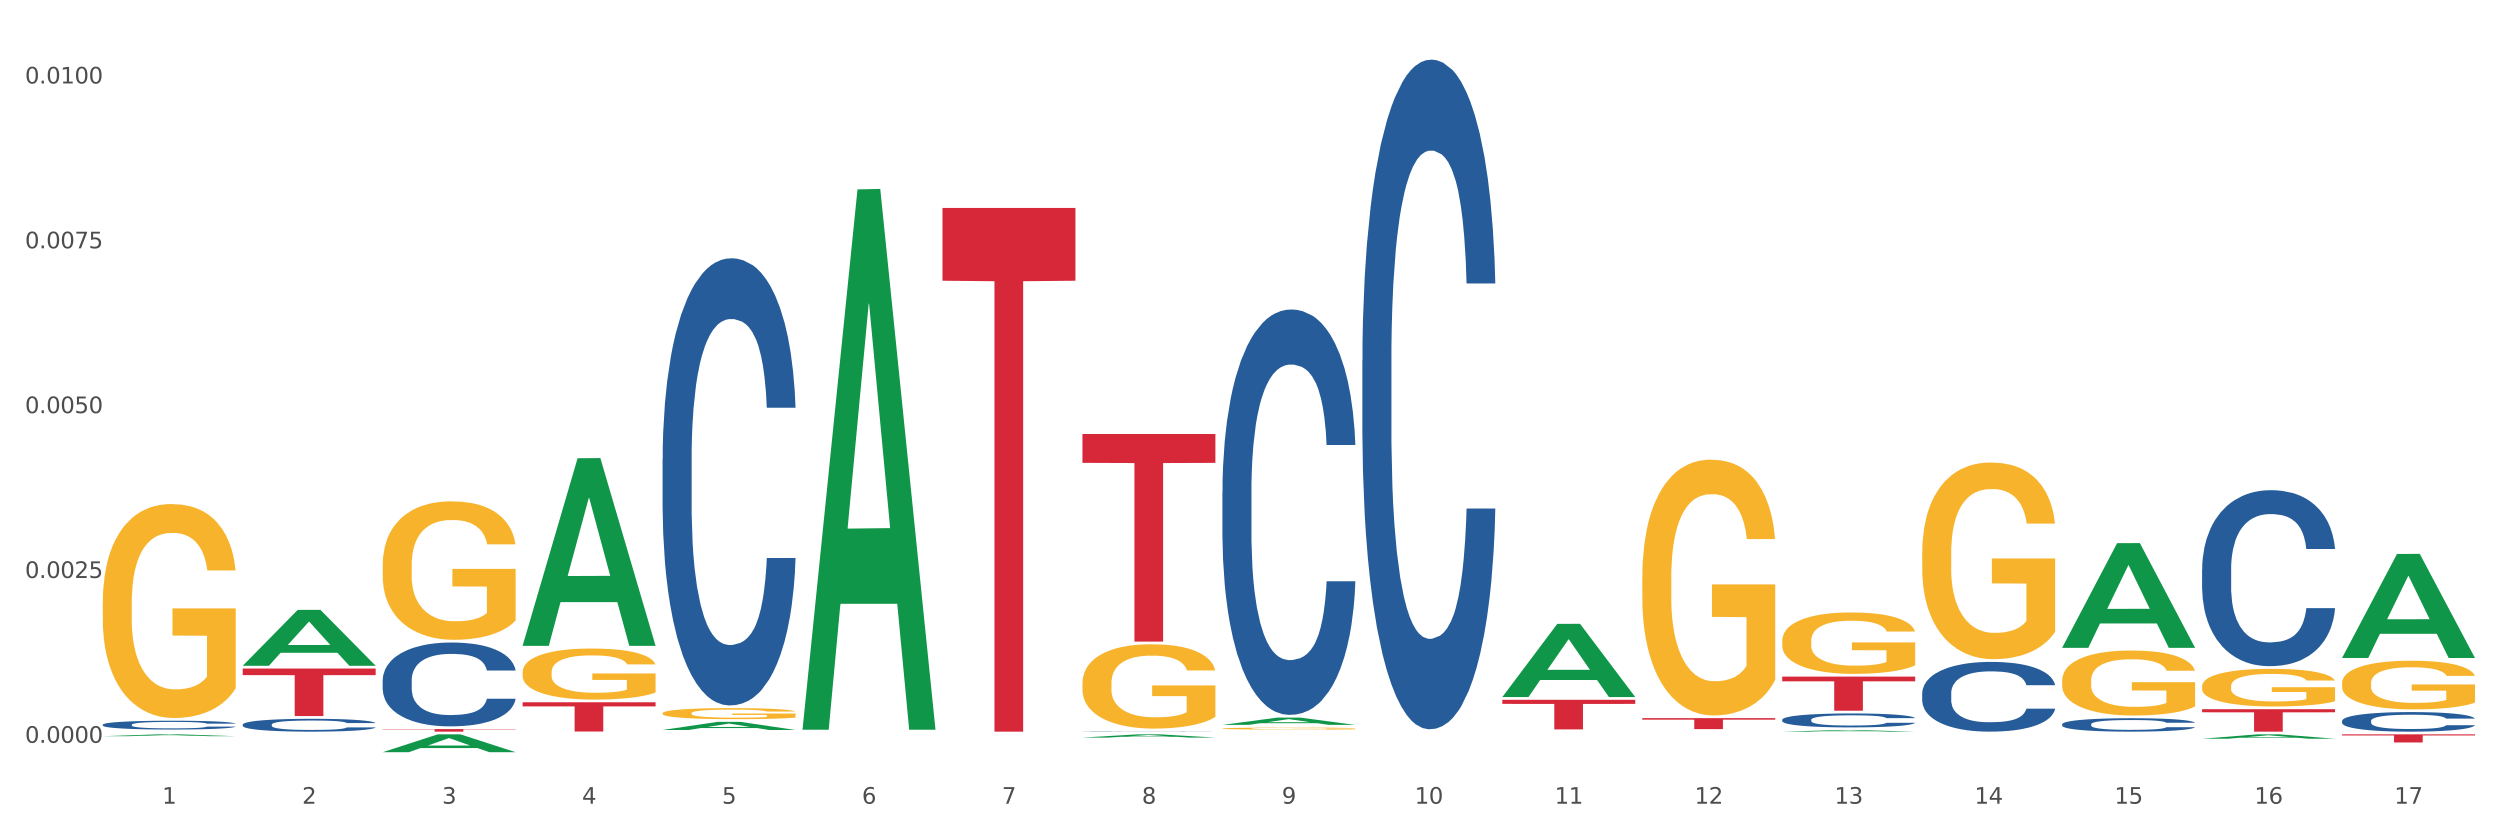
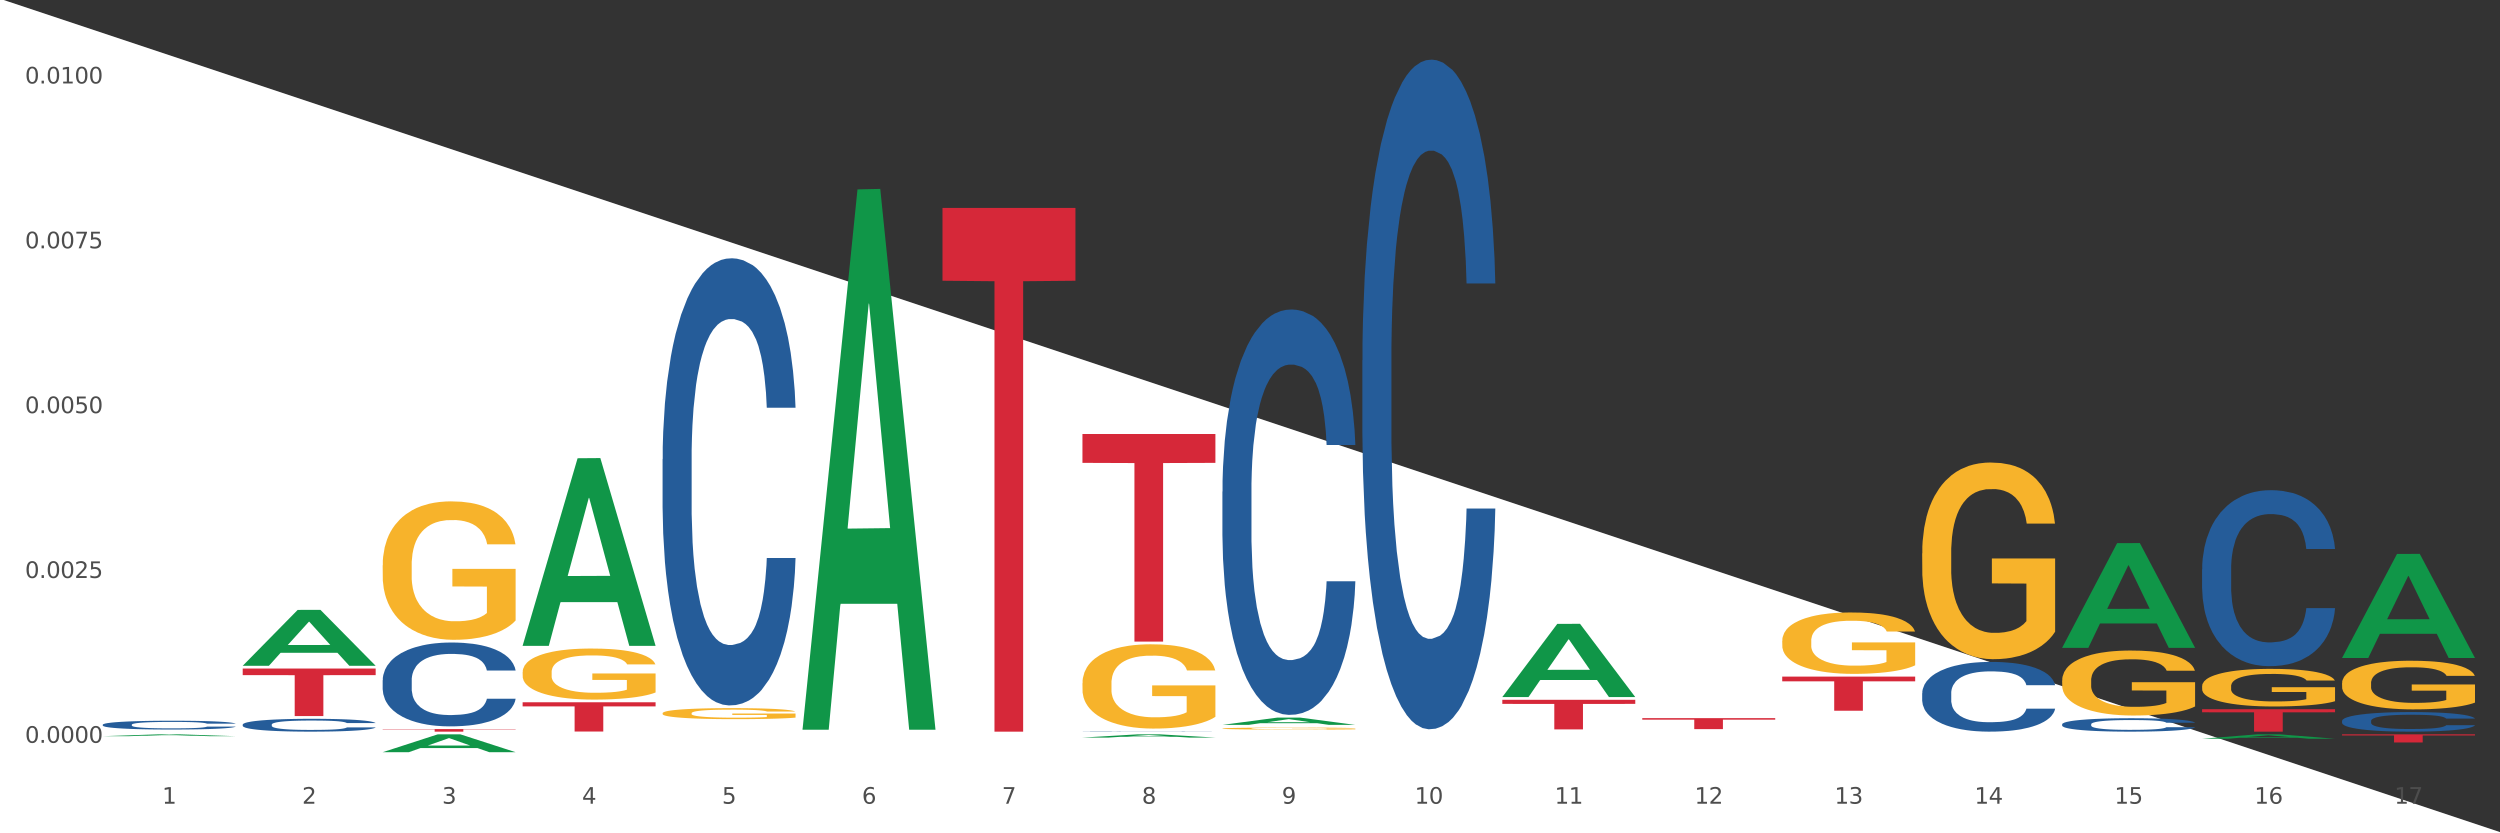
<svg xmlns="http://www.w3.org/2000/svg" xmlns:xlink="http://www.w3.org/1999/xlink" width="1080pt" height="360pt" viewBox="0 0 1080 360" version="1.1">
  <rect x="0" y="0" width="1080" height="360" fill="#333333" stroke="none" />
  <defs>
    <style type="text/css">*{stroke-linejoin: round; stroke-linecap: butt}</style>
  </defs>
  <g id="figure_1">
    <g id="patch_1">
-       <path d="M 0 360  L 1080 360  L 1080 0  L 0 0  z " style="fill: #ffffff; stroke: #ffffff; stroke-linejoin: miter" />
+       <path d="M 0 360  L 1080 360  L 0 0  z " style="fill: #ffffff; stroke: #ffffff; stroke-linejoin: miter" />
    </g>
    <g id="axes_1">
      <g id="matplotlib.axis_1">
        <g id="xtick_1">
          <g id="text_1">
            <g style="fill: #4d4d4d" transform="translate(70.056 347.204) scale(0.096 -0.096)">
              <defs>
                <path id="DejaVuSans-31" d="M 794 531  L 1825 531  L 1825 4091  L 703 3866  L 703 4441  L 1819 4666  L 2450 4666  L 2450 531  L 3481 531  L 3481 0  L 794 0  L 794 531  z " transform="scale(0.016)" />
              </defs>
              <use xlink:href="#DejaVuSans-31" />
            </g>
          </g>
        </g>
        <g id="xtick_2">
          <g id="text_2">
            <g style="fill: #4d4d4d" transform="translate(130.517 347.204) scale(0.096 -0.096)">
              <defs>
                <path id="DejaVuSans-32" d="M 1228 531  L 3431 531  L 3431 0  L 469 0  L 469 531  Q 828 903 1448 1529  Q 2069 2156 2228 2338  Q 2531 2678 2651 2914  Q 2772 3150 2772 3378  Q 2772 3750 2511 3984  Q 2250 4219 1831 4219  Q 1534 4219 1204 4116  Q 875 4013 500 3803  L 500 4441  Q 881 4594 1212 4672  Q 1544 4750 1819 4750  Q 2544 4750 2975 4387  Q 3406 4025 3406 3419  Q 3406 3131 3298 2873  Q 3191 2616 2906 2266  Q 2828 2175 2409 1742  Q 1991 1309 1228 531  z " transform="scale(0.016)" />
              </defs>
              <use xlink:href="#DejaVuSans-32" />
            </g>
          </g>
        </g>
        <g id="xtick_3">
          <g id="text_3">
            <g style="fill: #4d4d4d" transform="translate(190.977 347.204) scale(0.096 -0.096)">
              <defs>
                <path id="DejaVuSans-33" d="M 2597 2516  Q 3050 2419 3304 2112  Q 3559 1806 3559 1356  Q 3559 666 3084 287  Q 2609 -91 1734 -91  Q 1441 -91 1130 -33  Q 819 25 488 141  L 488 750  Q 750 597 1062 519  Q 1375 441 1716 441  Q 2309 441 2620 675  Q 2931 909 2931 1356  Q 2931 1769 2642 2001  Q 2353 2234 1838 2234  L 1294 2234  L 1294 2753  L 1863 2753  Q 2328 2753 2575 2939  Q 2822 3125 2822 3475  Q 2822 3834 2567 4026  Q 2313 4219 1838 4219  Q 1578 4219 1281 4162  Q 984 4106 628 3988  L 628 4550  Q 988 4650 1302 4700  Q 1616 4750 1894 4750  Q 2613 4750 3031 4423  Q 3450 4097 3450 3541  Q 3450 3153 3228 2886  Q 3006 2619 2597 2516  z " transform="scale(0.016)" />
              </defs>
              <use xlink:href="#DejaVuSans-33" />
            </g>
          </g>
        </g>
        <g id="xtick_4">
          <g id="text_4">
            <g style="fill: #4d4d4d" transform="translate(251.438 347.204) scale(0.096 -0.096)">
              <defs>
                <path id="DejaVuSans-34" d="M 2419 4116  L 825 1625  L 2419 1625  L 2419 4116  z M 2253 4666  L 3047 4666  L 3047 1625  L 3713 1625  L 3713 1100  L 3047 1100  L 3047 0  L 2419 0  L 2419 1100  L 313 1100  L 313 1709  L 2253 4666  z " transform="scale(0.016)" />
              </defs>
              <use xlink:href="#DejaVuSans-34" />
            </g>
          </g>
        </g>
        <g id="xtick_5">
          <g id="text_5">
            <g style="fill: #4d4d4d" transform="translate(311.899 347.204) scale(0.096 -0.096)">
              <defs>
                <path id="DejaVuSans-35" d="M 691 4666  L 3169 4666  L 3169 4134  L 1269 4134  L 1269 2991  Q 1406 3038 1543 3061  Q 1681 3084 1819 3084  Q 2600 3084 3056 2656  Q 3513 2228 3513 1497  Q 3513 744 3044 326  Q 2575 -91 1722 -91  Q 1428 -91 1123 -41  Q 819 9 494 109  L 494 744  Q 775 591 1075 516  Q 1375 441 1709 441  Q 2250 441 2565 725  Q 2881 1009 2881 1497  Q 2881 1984 2565 2268  Q 2250 2553 1709 2553  Q 1456 2553 1204 2497  Q 953 2441 691 2322  L 691 4666  z " transform="scale(0.016)" />
              </defs>
              <use xlink:href="#DejaVuSans-35" />
            </g>
          </g>
        </g>
        <g id="xtick_6">
          <g id="text_6">
            <g style="fill: #4d4d4d" transform="translate(372.359 347.204) scale(0.096 -0.096)">
              <defs>
                <path id="DejaVuSans-36" d="M 2113 2584  Q 1688 2584 1439 2293  Q 1191 2003 1191 1497  Q 1191 994 1439 701  Q 1688 409 2113 409  Q 2538 409 2786 701  Q 3034 994 3034 1497  Q 3034 2003 2786 2293  Q 2538 2584 2113 2584  z M 3366 4563  L 3366 3988  Q 3128 4100 2886 4159  Q 2644 4219 2406 4219  Q 1781 4219 1451 3797  Q 1122 3375 1075 2522  Q 1259 2794 1537 2939  Q 1816 3084 2150 3084  Q 2853 3084 3261 2657  Q 3669 2231 3669 1497  Q 3669 778 3244 343  Q 2819 -91 2113 -91  Q 1303 -91 875 529  Q 447 1150 447 2328  Q 447 3434 972 4092  Q 1497 4750 2381 4750  Q 2619 4750 2861 4703  Q 3103 4656 3366 4563  z " transform="scale(0.016)" />
              </defs>
              <use xlink:href="#DejaVuSans-36" />
            </g>
          </g>
        </g>
        <g id="xtick_7">
          <g id="text_7">
            <g style="fill: #4d4d4d" transform="translate(432.82 347.204) scale(0.096 -0.096)">
              <defs>
                <path id="DejaVuSans-37" d="M 525 4666  L 3525 4666  L 3525 4397  L 1831 0  L 1172 0  L 2766 4134  L 525 4134  L 525 4666  z " transform="scale(0.016)" />
              </defs>
              <use xlink:href="#DejaVuSans-37" />
            </g>
          </g>
        </g>
        <g id="xtick_8">
          <g id="text_8">
            <g style="fill: #4d4d4d" transform="translate(493.281 347.204) scale(0.096 -0.096)">
              <defs>
                <path id="DejaVuSans-38" d="M 2034 2216  Q 1584 2216 1326 1975  Q 1069 1734 1069 1313  Q 1069 891 1326 650  Q 1584 409 2034 409  Q 2484 409 2743 651  Q 3003 894 3003 1313  Q 3003 1734 2745 1975  Q 2488 2216 2034 2216  z M 1403 2484  Q 997 2584 770 2862  Q 544 3141 544 3541  Q 544 4100 942 4425  Q 1341 4750 2034 4750  Q 2731 4750 3128 4425  Q 3525 4100 3525 3541  Q 3525 3141 3298 2862  Q 3072 2584 2669 2484  Q 3125 2378 3379 2068  Q 3634 1759 3634 1313  Q 3634 634 3220 271  Q 2806 -91 2034 -91  Q 1263 -91 848 271  Q 434 634 434 1313  Q 434 1759 690 2068  Q 947 2378 1403 2484  z M 1172 3481  Q 1172 3119 1398 2916  Q 1625 2713 2034 2713  Q 2441 2713 2670 2916  Q 2900 3119 2900 3481  Q 2900 3844 2670 4047  Q 2441 4250 2034 4250  Q 1625 4250 1398 4047  Q 1172 3844 1172 3481  z " transform="scale(0.016)" />
              </defs>
              <use xlink:href="#DejaVuSans-38" />
            </g>
          </g>
        </g>
        <g id="xtick_9">
          <g id="text_9">
            <g style="fill: #4d4d4d" transform="translate(553.741 347.204) scale(0.096 -0.096)">
              <defs>
                <path id="DejaVuSans-39" d="M 703 97  L 703 672  Q 941 559 1184 500  Q 1428 441 1663 441  Q 2288 441 2617 861  Q 2947 1281 2994 2138  Q 2813 1869 2534 1725  Q 2256 1581 1919 1581  Q 1219 1581 811 2004  Q 403 2428 403 3163  Q 403 3881 828 4315  Q 1253 4750 1959 4750  Q 2769 4750 3195 4129  Q 3622 3509 3622 2328  Q 3622 1225 3098 567  Q 2575 -91 1691 -91  Q 1453 -91 1209 -44  Q 966 3 703 97  z M 1959 2075  Q 2384 2075 2632 2365  Q 2881 2656 2881 3163  Q 2881 3666 2632 3958  Q 2384 4250 1959 4250  Q 1534 4250 1286 3958  Q 1038 3666 1038 3163  Q 1038 2656 1286 2365  Q 1534 2075 1959 2075  z " transform="scale(0.016)" />
              </defs>
              <use xlink:href="#DejaVuSans-39" />
            </g>
          </g>
        </g>
        <g id="xtick_10">
          <g id="text_10">
            <g style="fill: #4d4d4d" transform="translate(611.148 347.204) scale(0.096 -0.096)">
              <defs>
                <path id="DejaVuSans-30" d="M 2034 4250  Q 1547 4250 1301 3770  Q 1056 3291 1056 2328  Q 1056 1369 1301 889  Q 1547 409 2034 409  Q 2525 409 2770 889  Q 3016 1369 3016 2328  Q 3016 3291 2770 3770  Q 2525 4250 2034 4250  z M 2034 4750  Q 2819 4750 3233 4129  Q 3647 3509 3647 2328  Q 3647 1150 3233 529  Q 2819 -91 2034 -91  Q 1250 -91 836 529  Q 422 1150 422 2328  Q 422 3509 836 4129  Q 1250 4750 2034 4750  z " transform="scale(0.016)" />
              </defs>
              <use xlink:href="#DejaVuSans-31" />
              <use xlink:href="#DejaVuSans-30" transform="translate(63.623 0)" />
            </g>
          </g>
        </g>
        <g id="xtick_11">
          <g id="text_11">
            <g style="fill: #4d4d4d" transform="translate(671.609 347.204) scale(0.096 -0.096)">
              <use xlink:href="#DejaVuSans-31" />
              <use xlink:href="#DejaVuSans-31" transform="translate(63.623 0)" />
            </g>
          </g>
        </g>
        <g id="xtick_12">
          <g id="text_12">
            <g style="fill: #4d4d4d" transform="translate(732.07 347.204) scale(0.096 -0.096)">
              <use xlink:href="#DejaVuSans-31" />
              <use xlink:href="#DejaVuSans-32" transform="translate(63.623 0)" />
            </g>
          </g>
        </g>
        <g id="xtick_13">
          <g id="text_13">
            <g style="fill: #4d4d4d" transform="translate(792.53 347.204) scale(0.096 -0.096)">
              <use xlink:href="#DejaVuSans-31" />
              <use xlink:href="#DejaVuSans-33" transform="translate(63.623 0)" />
            </g>
          </g>
        </g>
        <g id="xtick_14">
          <g id="text_14">
            <g style="fill: #4d4d4d" transform="translate(852.991 347.204) scale(0.096 -0.096)">
              <use xlink:href="#DejaVuSans-31" />
              <use xlink:href="#DejaVuSans-34" transform="translate(63.623 0)" />
            </g>
          </g>
        </g>
        <g id="xtick_15">
          <g id="text_15">
            <g style="fill: #4d4d4d" transform="translate(913.452 347.204) scale(0.096 -0.096)">
              <use xlink:href="#DejaVuSans-31" />
              <use xlink:href="#DejaVuSans-35" transform="translate(63.623 0)" />
            </g>
          </g>
        </g>
        <g id="xtick_16">
          <g id="text_16">
            <g style="fill: #4d4d4d" transform="translate(973.912 347.204) scale(0.096 -0.096)">
              <use xlink:href="#DejaVuSans-31" />
              <use xlink:href="#DejaVuSans-36" transform="translate(63.623 0)" />
            </g>
          </g>
        </g>
        <g id="xtick_17">
          <g id="text_17">
            <g style="fill: #4d4d4d" transform="translate(1034.373 347.204) scale(0.096 -0.096)">
              <use xlink:href="#DejaVuSans-31" />
              <use xlink:href="#DejaVuSans-37" transform="translate(63.623 0)" />
            </g>
          </g>
        </g>
        <g id="xtick_18" />
        <g id="xtick_19" />
        <g id="xtick_20" />
        <g id="xtick_21" />
        <g id="xtick_22" />
        <g id="xtick_23" />
        <g id="xtick_24" />
        <g id="xtick_25" />
        <g id="xtick_26" />
        <g id="xtick_27" />
        <g id="xtick_28" />
        <g id="xtick_29" />
        <g id="xtick_30" />
        <g id="xtick_31" />
        <g id="xtick_32" />
        <g id="xtick_33" />
      </g>
      <g id="matplotlib.axis_2">
        <g id="ytick_1">
          <g id="text_18">
            <g style="fill: #4d4d4d" transform="translate(10.8 320.886) scale(0.096 -0.096)">
              <defs>
                <path id="DejaVuSans-2e" d="M 684 794  L 1344 794  L 1344 0  L 684 0  L 684 794  z " transform="scale(0.016)" />
              </defs>
              <use xlink:href="#DejaVuSans-30" />
              <use xlink:href="#DejaVuSans-2e" transform="translate(63.623 0)" />
              <use xlink:href="#DejaVuSans-30" transform="translate(95.41 0)" />
              <use xlink:href="#DejaVuSans-30" transform="translate(159.033 0)" />
              <use xlink:href="#DejaVuSans-30" transform="translate(222.656 0)" />
              <use xlink:href="#DejaVuSans-30" transform="translate(286.279 0)" />
            </g>
          </g>
        </g>
        <g id="ytick_2">
          <g id="text_19">
            <g style="fill: #4d4d4d" transform="translate(10.8 249.682) scale(0.096 -0.096)">
              <use xlink:href="#DejaVuSans-30" />
              <use xlink:href="#DejaVuSans-2e" transform="translate(63.623 0)" />
              <use xlink:href="#DejaVuSans-30" transform="translate(95.41 0)" />
              <use xlink:href="#DejaVuSans-30" transform="translate(159.033 0)" />
              <use xlink:href="#DejaVuSans-32" transform="translate(222.656 0)" />
              <use xlink:href="#DejaVuSans-35" transform="translate(286.279 0)" />
            </g>
          </g>
        </g>
        <g id="ytick_3">
          <g id="text_20">
            <g style="fill: #4d4d4d" transform="translate(10.8 178.478) scale(0.096 -0.096)">
              <use xlink:href="#DejaVuSans-30" />
              <use xlink:href="#DejaVuSans-2e" transform="translate(63.623 0)" />
              <use xlink:href="#DejaVuSans-30" transform="translate(95.41 0)" />
              <use xlink:href="#DejaVuSans-30" transform="translate(159.033 0)" />
              <use xlink:href="#DejaVuSans-35" transform="translate(222.656 0)" />
              <use xlink:href="#DejaVuSans-30" transform="translate(286.279 0)" />
            </g>
          </g>
        </g>
        <g id="ytick_4">
          <g id="text_21">
            <g style="fill: #4d4d4d" transform="translate(10.8 107.273) scale(0.096 -0.096)">
              <use xlink:href="#DejaVuSans-30" />
              <use xlink:href="#DejaVuSans-2e" transform="translate(63.623 0)" />
              <use xlink:href="#DejaVuSans-30" transform="translate(95.41 0)" />
              <use xlink:href="#DejaVuSans-30" transform="translate(159.033 0)" />
              <use xlink:href="#DejaVuSans-37" transform="translate(222.656 0)" />
              <use xlink:href="#DejaVuSans-35" transform="translate(286.279 0)" />
            </g>
          </g>
        </g>
        <g id="ytick_5">
          <g id="text_22">
            <g style="fill: #4d4d4d" transform="translate(10.8 36.069) scale(0.096 -0.096)">
              <use xlink:href="#DejaVuSans-30" />
              <use xlink:href="#DejaVuSans-2e" transform="translate(63.623 0)" />
              <use xlink:href="#DejaVuSans-30" transform="translate(95.41 0)" />
              <use xlink:href="#DejaVuSans-31" transform="translate(159.033 0)" />
              <use xlink:href="#DejaVuSans-30" transform="translate(222.656 0)" />
              <use xlink:href="#DejaVuSans-30" transform="translate(286.279 0)" />
            </g>
          </g>
        </g>
        <g id="ytick_6" />
        <g id="ytick_7" />
        <g id="ytick_8" />
        <g id="ytick_9" />
      </g>
      <g id="PolyCollection_1">
        <path d="M 44.391 318.033  L 44.45 318.033  L 68.136 317.24  L 77.965 317.239  L 101.829 318.035  L 90.46 318.035  L 85.308 317.849  L 60.853 317.849  L 60.675 317.852  L 55.701 318.035  L 44.391 318.035  L 44.391 318.033  L 63.932 317.739  L 82.229 317.738  L 73.169 317.408  L 73.051 317.407  L 72.932 317.409  L 63.872 317.738  L 63.932 317.739  L 44.391 318.033  z " clip-path="url(#pe9af3e2c91)" style="fill: #109648" />
        <path d="M 225.773 303.393  L 283.211 303.393  L 283.211 305.15  L 260.617 305.162  L 260.617 316.034  L 248.231 316.034  L 248.231 305.162  L 225.773 305.15  L 225.773 303.405  L 225.773 303.393  z " clip-path="url(#pe9af3e2c91)" style="fill: #d62839" />
        <path d="M 407.155 89.838  L 464.593 89.838  L 464.593 121.277  L 441.999 121.49  L 441.999 316.073  L 429.613 316.073  L 429.613 121.49  L 407.155 121.277  L 407.155 90.051  L 407.155 89.838  z " clip-path="url(#pe9af3e2c91)" style="fill: #d62839" />
        <path d="M 467.616 187.496  L 525.054 187.496  L 525.054 199.956  L 502.46 200.041  L 502.46 277.163  L 490.074 277.163  L 490.074 200.041  L 467.616 199.956  L 467.616 187.58  L 467.616 187.496  z " clip-path="url(#pe9af3e2c91)" style="fill: #d62839" />
        <path d="M 648.998 302.306  L 706.436 302.306  L 706.436 304.083  L 683.842 304.095  L 683.842 315.094  L 671.456 315.094  L 671.456 304.095  L 648.998 304.083  L 648.998 302.318  L 648.998 302.306  z " clip-path="url(#pe9af3e2c91)" style="fill: #d62839" />
        <path d="M 709.459 310.244  L 766.896 310.244  L 766.896 310.901  L 744.302 310.905  L 744.302 314.972  L 731.917 314.972  L 731.917 310.905  L 709.459 310.901  L 709.459 310.248  L 709.459 310.244  z " clip-path="url(#pe9af3e2c91)" style="fill: #d62839" />
        <path d="M 769.919 292.282  L 827.357 292.282  L 827.357 294.333  L 804.763 294.347  L 804.763 307.043  L 792.377 307.043  L 792.377 294.347  L 769.919 294.333  L 769.919 292.296  L 769.919 292.282  z " clip-path="url(#pe9af3e2c91)" style="fill: #d62839" />
        <path d="M 165.312 314.957  L 222.75 314.957  L 222.75 315.112  L 200.156 315.114  L 200.156 316.073  L 187.77 316.073  L 187.77 315.114  L 165.312 315.112  L 165.312 314.959  L 165.312 314.957  z " clip-path="url(#pe9af3e2c91)" style="fill: #d62839" />
        <path d="M 951.302 306.364  L 1008.739 306.364  L 1008.739 307.713  L 986.145 307.722  L 986.145 316.073  L 973.759 316.073  L 973.759 307.722  L 951.302 307.713  L 951.302 306.373  L 951.302 306.364  z " clip-path="url(#pe9af3e2c91)" style="fill: #d62839" />
        <path d="M 769.919 276.846  L 769.987 276.822  L 769.987 275.95  L 770.123 275.199  L 770.801 273.382  L 771.818 271.879  L 772.564 271.08  L 773.31 270.426  L 774.192 269.772  L 775.277 269.093  L 777.243 268.1  L 778.464 267.591  L 779.956 267.058  L 782.668 266.283  L 784.635 265.847  L 786.669 265.483  L 789.992 265.047  L 792.162 264.853  L 794.468 264.708  L 797.248 264.611  L 799.35 264.587  L 803.962 264.66  L 807.895 264.878  L 809.794 265.047  L 812.235 265.338  L 813.523 265.532  L 815.626 265.919  L 817.796 266.428  L 819.287 266.864  L 821.525 267.688  L 823.221 268.512  L 824.78 269.529  L 825.594 270.232  L 826.204 270.886  L 826.747 271.637  L 827.289 272.824  L 815.083 272.824  L 814.608 271.976  L 813.862 271.177  L 812.777 270.402  L 811.828 269.917  L 810.2 269.311  L 808.709 268.924  L 807.149 268.633  L 805.25 268.391  L 803.758 268.27  L 801.656 268.173  L 797.519 268.197  L 794.739 268.391  L 792.84 268.633  L 791.62 268.851  L 790.535 269.093  L 789.314 269.432  L 787.89 269.941  L 786.873 270.402  L 785.856 270.983  L 785.042 271.564  L 784.296 272.243  L 783.686 272.97  L 783.211 273.721  L 782.804 274.641  L 782.465 276.168  L 782.465 279.487  L 782.601 280.238  L 782.94 281.231  L 783.346 281.982  L 784.025 282.879  L 784.635 283.484  L 785.788 284.356  L 787.076 285.083  L 788.093 285.544  L 789.111 285.931  L 790.874 286.464  L 792.84 286.9  L 794.536 287.167  L 796.841 287.409  L 798.401 287.506  L 799.757 287.554  L 803.08 287.554  L 805.454 287.482  L 808.098 287.312  L 810.133 287.094  L 811.828 286.828  L 813.727 286.392  L 814.947 285.98  L 814.947 280.916  L 800.029 280.892  L 800.029 277.524  L 827.357 277.524  L 827.357 287.409  L 826.204 287.918  L 824.916 288.378  L 823.56 288.79  L 821.525 289.299  L 819.084 289.783  L 816.914 290.123  L 814.608 290.413  L 811.896 290.68  L 808.37 290.922  L 806.199 291.019  L 803.487 291.092  L 800.3 291.116  L 797.519 291.067  L 794.807 290.946  L 791.959 290.728  L 789.178 290.413  L 787.076 290.098  L 784.974 289.711  L 782.736 289.202  L 780.973 288.717  L 779.617 288.281  L 778.125 287.724  L 776.497 286.997  L 775.277 286.343  L 774.192 285.665  L 773.039 284.793  L 772.225 284.042  L 771.411 283.097  L 770.937 282.394  L 770.394 281.304  L 769.987 279.778  L 769.919 276.846  z " clip-path="url(#pe9af3e2c91)" style="fill: #f7b32b" />
-         <path d="M 709.459 249.636  L 709.527 249.535  L 709.527 245.902  L 709.662 242.774  L 710.34 235.205  L 711.358 228.948  L 712.103 225.617  L 712.849 222.893  L 713.731 220.168  L 714.816 217.342  L 716.783 213.204  L 718.003 211.085  L 719.495 208.865  L 722.208 205.635  L 724.174 203.819  L 726.209 202.305  L 729.531 200.488  L 731.701 199.681  L 734.007 199.076  L 736.787 198.672  L 738.89 198.571  L 743.501 198.874  L 747.434 199.782  L 749.333 200.488  L 751.774 201.7  L 753.063 202.507  L 755.165 204.122  L 757.335 206.241  L 758.827 208.057  L 761.065 211.489  L 762.76 214.92  L 764.32 219.159  L 765.133 222.085  L 765.744 224.81  L 766.286 227.939  L 766.829 232.884  L 754.622 232.884  L 754.148 229.351  L 753.402 226.021  L 752.317 222.792  L 751.367 220.773  L 749.74 218.25  L 748.248 216.636  L 746.688 215.425  L 744.789 214.415  L 743.298 213.911  L 741.195 213.507  L 737.059 213.608  L 734.278 214.415  L 732.38 215.425  L 731.159 216.333  L 730.074 217.342  L 728.853 218.755  L 727.429 220.874  L 726.412 222.792  L 725.395 225.214  L 724.581 227.636  L 723.835 230.462  L 723.225 233.489  L 722.75 236.618  L 722.343 240.453  L 722.004 246.811  L 722.004 260.637  L 722.14 263.765  L 722.479 267.903  L 722.886 271.031  L 723.564 274.765  L 724.174 277.288  L 725.327 280.921  L 726.615 283.949  L 727.633 285.866  L 728.65 287.481  L 730.413 289.701  L 732.38 291.518  L 734.075 292.628  L 736.381 293.637  L 737.94 294.041  L 739.297 294.243  L 742.619 294.243  L 744.993 293.94  L 747.638 293.234  L 749.672 292.325  L 751.367 291.215  L 753.266 289.399  L 754.487 287.683  L 754.487 266.591  L 739.568 266.49  L 739.568 252.462  L 766.896 252.462  L 766.896 293.637  L 765.744 295.757  L 764.455 297.674  L 763.099 299.39  L 761.065 301.509  L 758.623 303.527  L 756.453 304.94  L 754.148 306.151  L 751.435 307.261  L 747.909 308.271  L 745.739 308.674  L 743.026 308.977  L 739.839 309.078  L 737.059 308.876  L 734.346 308.372  L 731.498 307.463  L 728.718 306.151  L 726.615 304.839  L 724.513 303.225  L 722.275 301.105  L 720.512 299.087  L 719.156 297.27  L 717.664 294.949  L 716.037 291.922  L 714.816 289.197  L 713.731 286.371  L 712.578 282.738  L 711.764 279.609  L 710.951 275.674  L 710.476 272.747  L 709.933 268.206  L 709.527 261.848  L 709.459 249.636  z " clip-path="url(#pe9af3e2c91)" style="fill: #f7b32b" />
        <path d="M 528.077 314.72  L 528.144 314.719  L 528.144 314.691  L 528.28 314.666  L 528.958 314.607  L 529.975 314.558  L 530.721 314.532  L 531.467 314.511  L 532.349 314.49  L 533.434 314.468  L 535.4 314.435  L 536.621 314.419  L 538.113 314.401  L 540.826 314.376  L 542.792 314.362  L 544.826 314.35  L 548.149 314.336  L 550.319 314.33  L 552.625 314.325  L 555.405 314.322  L 557.508 314.321  L 562.119 314.323  L 566.052 314.33  L 567.951 314.336  L 570.392 314.345  L 571.68 314.352  L 573.783 314.364  L 575.953 314.381  L 577.445 314.395  L 579.682 314.422  L 581.378 314.449  L 582.937 314.482  L 583.751 314.505  L 584.362 314.526  L 584.904 314.55  L 585.447 314.589  L 573.24 314.589  L 572.765 314.562  L 572.02 314.535  L 570.935 314.51  L 569.985 314.494  L 568.358 314.475  L 566.866 314.462  L 565.306 314.453  L 563.407 314.445  L 561.915 314.441  L 559.813 314.438  L 555.677 314.438  L 552.896 314.445  L 550.997 314.453  L 549.777 314.46  L 548.692 314.468  L 547.471 314.479  L 546.047 314.495  L 545.03 314.51  L 544.013 314.529  L 543.199 314.548  L 542.453 314.57  L 541.843 314.594  L 541.368 314.618  L 540.961 314.648  L 540.622 314.698  L 540.622 314.806  L 540.758 314.831  L 541.097 314.863  L 541.504 314.887  L 542.182 314.917  L 542.792 314.936  L 543.945 314.965  L 545.233 314.988  L 546.251 315.003  L 547.268 315.016  L 549.031 315.033  L 550.997 315.048  L 552.693 315.056  L 554.998 315.064  L 556.558 315.067  L 557.914 315.069  L 561.237 315.069  L 563.611 315.067  L 566.255 315.061  L 568.29 315.054  L 569.985 315.045  L 571.884 315.031  L 573.105 315.018  L 573.105 314.853  L 558.186 314.852  L 558.186 314.742  L 585.514 314.742  L 585.514 315.064  L 584.362 315.081  L 583.073 315.096  L 581.717 315.109  L 579.682 315.126  L 577.241 315.142  L 575.071 315.153  L 572.765 315.162  L 570.053 315.171  L 566.527 315.179  L 564.357 315.182  L 561.644 315.184  L 558.457 315.185  L 555.677 315.183  L 552.964 315.179  L 550.116 315.172  L 547.336 315.162  L 545.233 315.152  L 543.131 315.139  L 540.893 315.123  L 539.13 315.107  L 537.774 315.093  L 536.282 315.074  L 534.655 315.051  L 533.434 315.029  L 532.349 315.007  L 531.196 314.979  L 530.382 314.955  L 529.569 314.924  L 529.094 314.901  L 528.551 314.865  L 528.144 314.816  L 528.077 314.72  z " clip-path="url(#pe9af3e2c91)" style="fill: #f7b32b" />
        <path d="M 467.616 295.159  L 467.684 295.126  L 467.684 293.928  L 467.819 292.897  L 468.498 290.403  L 469.515 288.341  L 470.261 287.243  L 471.007 286.345  L 471.888 285.447  L 472.973 284.516  L 474.94 283.152  L 476.16 282.454  L 477.652 281.722  L 480.365 280.658  L 482.331 280.059  L 484.366 279.56  L 487.689 278.961  L 489.859 278.695  L 492.164 278.496  L 494.945 278.363  L 497.047 278.329  L 501.658 278.429  L 505.591 278.728  L 507.49 278.961  L 509.931 279.36  L 511.22 279.627  L 513.322 280.159  L 515.492 280.857  L 516.984 281.456  L 519.222 282.587  L 520.917 283.717  L 522.477 285.114  L 523.29 286.079  L 523.901 286.977  L 524.443 288.008  L 524.986 289.638  L 512.779 289.638  L 512.305 288.474  L 511.559 287.376  L 510.474 286.312  L 509.524 285.647  L 507.897 284.815  L 506.405 284.283  L 504.845 283.884  L 502.947 283.551  L 501.455 283.385  L 499.352 283.252  L 495.216 283.285  L 492.436 283.551  L 490.537 283.884  L 489.316 284.183  L 488.231 284.516  L 487.01 284.981  L 485.586 285.68  L 484.569 286.312  L 483.552 287.11  L 482.738 287.908  L 481.992 288.839  L 481.382 289.837  L 480.907 290.868  L 480.5 292.132  L 480.161 294.227  L 480.161 298.784  L 480.297 299.815  L 480.636 301.179  L 481.043 302.21  L 481.721 303.44  L 482.331 304.272  L 483.484 305.469  L 484.773 306.467  L 485.79 307.099  L 486.807 307.631  L 488.57 308.363  L 490.537 308.962  L 492.232 309.327  L 494.538 309.66  L 496.097 309.793  L 497.454 309.86  L 500.777 309.86  L 503.15 309.76  L 505.795 309.527  L 507.829 309.228  L 509.524 308.862  L 511.423 308.263  L 512.644 307.698  L 512.644 300.746  L 497.725 300.713  L 497.725 296.09  L 525.054 296.09  L 525.054 309.66  L 523.901 310.358  L 522.612 310.99  L 521.256 311.556  L 519.222 312.254  L 516.78 312.919  L 514.61 313.385  L 512.305 313.784  L 509.592 314.15  L 506.066 314.483  L 503.896 314.616  L 501.183 314.715  L 497.996 314.749  L 495.216 314.682  L 492.503 314.516  L 489.655 314.217  L 486.875 313.784  L 484.773 313.352  L 482.67 312.82  L 480.433 312.121  L 478.669 311.456  L 477.313 310.857  L 475.821 310.092  L 474.194 309.095  L 472.973 308.197  L 471.888 307.265  L 470.735 306.068  L 469.922 305.037  L 469.108 303.74  L 468.633 302.775  L 468.091 301.279  L 467.684 299.183  L 467.616 295.159  z " clip-path="url(#pe9af3e2c91)" style="fill: #f7b32b" />
        <path d="M 346.695 317.48  L 346.762 317.48  L 346.762 317.48  L 346.898 317.479  L 347.576 317.479  L 348.593 317.479  L 349.339 317.478  L 350.085 317.478  L 350.967 317.478  L 352.052 317.478  L 354.018 317.478  L 355.239 317.478  L 356.731 317.477  L 359.443 317.477  L 361.41 317.477  L 363.444 317.477  L 366.767 317.477  L 368.937 317.477  L 371.243 317.477  L 374.023 317.477  L 376.125 317.477  L 380.737 317.477  L 384.67 317.477  L 386.569 317.477  L 389.01 317.477  L 390.298 317.477  L 392.401 317.477  L 394.571 317.477  L 396.062 317.477  L 398.3 317.478  L 399.996 317.478  L 401.555 317.478  L 402.369 317.478  L 402.979 317.478  L 403.522 317.479  L 404.064 317.479  L 391.858 317.479  L 391.383 317.479  L 390.637 317.478  L 389.552 317.478  L 388.603 317.478  L 386.976 317.478  L 385.484 317.478  L 383.924 317.478  L 382.025 317.478  L 380.533 317.478  L 378.431 317.478  L 374.294 317.478  L 371.514 317.478  L 369.615 317.478  L 368.395 317.478  L 367.31 317.478  L 366.089 317.478  L 364.665 317.478  L 363.648 317.478  L 362.631 317.478  L 361.817 317.479  L 361.071 317.479  L 360.461 317.479  L 359.986 317.479  L 359.579 317.479  L 359.24 317.48  L 359.24 317.481  L 359.376 317.481  L 359.715 317.481  L 360.122 317.481  L 360.8 317.481  L 361.41 317.482  L 362.563 317.482  L 363.851 317.482  L 364.868 317.482  L 365.886 317.482  L 367.649 317.482  L 369.615 317.482  L 371.311 317.482  L 373.616 317.483  L 375.176 317.483  L 376.532 317.483  L 379.855 317.483  L 382.229 317.483  L 384.873 317.483  L 386.908 317.482  L 388.603 317.482  L 390.502 317.482  L 391.722 317.482  L 391.722 317.481  L 376.804 317.481  L 376.804 317.48  L 404.132 317.48  L 404.132 317.483  L 402.979 317.483  L 401.691 317.483  L 400.335 317.483  L 398.3 317.483  L 395.859 317.483  L 393.689 317.483  L 391.383 317.483  L 388.671 317.483  L 385.145 317.483  L 382.975 317.483  L 380.262 317.483  L 377.075 317.483  L 374.294 317.483  L 371.582 317.483  L 368.734 317.483  L 365.953 317.483  L 363.851 317.483  L 361.749 317.483  L 359.511 317.483  L 357.748 317.483  L 356.392 317.483  L 354.9 317.483  L 353.272 317.482  L 352.052 317.482  L 350.967 317.482  L 349.814 317.482  L 349 317.482  L 348.186 317.481  L 347.712 317.481  L 347.169 317.481  L 346.762 317.481  L 346.695 317.48  z " clip-path="url(#pe9af3e2c91)" style="fill: #f7b32b" />
        <path d="M 286.234 308.116  L 286.302 308.112  L 286.302 307.955  L 286.437 307.82  L 287.115 307.494  L 288.133 307.224  L 288.879 307.081  L 289.624 306.963  L 290.506 306.846  L 291.591 306.724  L 293.558 306.546  L 294.778 306.454  L 296.27 306.359  L 298.983 306.22  L 300.949 306.141  L 302.984 306.076  L 306.307 305.998  L 308.477 305.963  L 310.782 305.937  L 313.562 305.919  L 315.665 305.915  L 320.276 305.928  L 324.209 305.967  L 326.108 305.998  L 328.549 306.05  L 329.838 306.085  L 331.94 306.154  L 334.11 306.246  L 335.602 306.324  L 337.84 306.472  L 339.535 306.62  L 341.095 306.802  L 341.908 306.929  L 342.519 307.046  L 343.061 307.181  L 343.604 307.394  L 331.397 307.394  L 330.923 307.242  L 330.177 307.098  L 329.092 306.959  L 328.142 306.872  L 326.515 306.763  L 325.023 306.694  L 323.463 306.641  L 321.564 306.598  L 320.073 306.576  L 317.97 306.559  L 313.834 306.563  L 311.053 306.598  L 309.155 306.641  L 307.934 306.681  L 306.849 306.724  L 305.628 306.785  L 304.204 306.876  L 303.187 306.959  L 302.17 307.063  L 301.356 307.168  L 300.61 307.29  L 300 307.42  L 299.525 307.555  L 299.118 307.72  L 298.779 307.994  L 298.779 308.59  L 298.915 308.725  L 299.254 308.903  L 299.661 309.038  L 300.339 309.199  L 300.949 309.308  L 302.102 309.464  L 303.391 309.595  L 304.408 309.677  L 305.425 309.747  L 307.188 309.843  L 309.155 309.921  L 310.85 309.969  L 313.156 310.012  L 314.715 310.03  L 316.072 310.038  L 319.394 310.038  L 321.768 310.025  L 324.413 309.995  L 326.447 309.956  L 328.142 309.908  L 330.041 309.83  L 331.262 309.756  L 331.262 308.847  L 316.343 308.842  L 316.343 308.238  L 343.672 308.238  L 343.672 310.012  L 342.519 310.104  L 341.23 310.186  L 339.874 310.26  L 337.84 310.351  L 335.398 310.438  L 333.228 310.499  L 330.923 310.552  L 328.21 310.599  L 324.684 310.643  L 322.514 310.66  L 319.801 310.673  L 316.614 310.678  L 313.834 310.669  L 311.121 310.647  L 308.273 310.608  L 305.493 310.552  L 303.391 310.495  L 301.288 310.425  L 299.051 310.334  L 297.287 310.247  L 295.931 310.169  L 294.439 310.069  L 292.812 309.938  L 291.591 309.821  L 290.506 309.699  L 289.353 309.542  L 288.539 309.408  L 287.726 309.238  L 287.251 309.112  L 286.709 308.916  L 286.302 308.642  L 286.234 308.116  z " clip-path="url(#pe9af3e2c91)" style="fill: #f7b32b" />
        <path d="M 1011.762 317.239  L 1069.2 317.239  L 1069.2 317.728  L 1046.606 317.731  L 1046.606 320.758  L 1034.22 320.758  L 1034.22 317.731  L 1011.762 317.728  L 1011.762 317.242  L 1011.762 317.239  z " clip-path="url(#pe9af3e2c91)" style="fill: #d62839" />
        <path d="M 225.773 290.362  L 225.841 290.342  L 225.841 289.616  L 225.977 288.992  L 226.655 287.481  L 227.672 286.232  L 228.418 285.567  L 229.164 285.023  L 230.045 284.479  L 231.13 283.915  L 233.097 283.089  L 234.318 282.666  L 235.809 282.223  L 238.522 281.579  L 240.489 281.216  L 242.523 280.914  L 245.846 280.551  L 248.016 280.39  L 250.321 280.269  L 253.102 280.189  L 255.204 280.168  L 259.815 280.229  L 263.748 280.41  L 265.647 280.551  L 268.088 280.793  L 269.377 280.954  L 271.479 281.276  L 273.649 281.699  L 275.141 282.062  L 277.379 282.747  L 279.074 283.432  L 280.634 284.278  L 281.448 284.862  L 282.058 285.406  L 282.6 286.031  L 283.143 287.018  L 270.937 287.018  L 270.462 286.313  L 269.716 285.648  L 268.631 285.003  L 267.682 284.6  L 266.054 284.097  L 264.562 283.774  L 263.003 283.533  L 261.104 283.331  L 259.612 283.23  L 257.51 283.15  L 253.373 283.17  L 250.593 283.331  L 248.694 283.533  L 247.473 283.714  L 246.388 283.915  L 245.168 284.197  L 243.744 284.62  L 242.726 285.003  L 241.709 285.487  L 240.895 285.97  L 240.149 286.534  L 239.539 287.139  L 239.064 287.763  L 238.658 288.529  L 238.319 289.798  L 238.319 292.558  L 238.454 293.182  L 238.793 294.008  L 239.2 294.632  L 239.878 295.378  L 240.489 295.881  L 241.641 296.607  L 242.93 297.211  L 243.947 297.594  L 244.964 297.916  L 246.727 298.359  L 248.694 298.722  L 250.389 298.944  L 252.695 299.145  L 254.255 299.226  L 255.611 299.266  L 258.934 299.266  L 261.307 299.205  L 263.952 299.064  L 265.986 298.883  L 267.682 298.662  L 269.58 298.299  L 270.801 297.956  L 270.801 293.746  L 255.882 293.726  L 255.882 290.926  L 283.211 290.926  L 283.211 299.145  L 282.058 299.568  L 280.77 299.951  L 279.413 300.293  L 277.379 300.716  L 274.938 301.119  L 272.768 301.401  L 270.462 301.643  L 267.749 301.865  L 264.223 302.066  L 262.053 302.147  L 259.341 302.207  L 256.153 302.227  L 253.373 302.187  L 250.661 302.086  L 247.812 301.905  L 245.032 301.643  L 242.93 301.381  L 240.828 301.059  L 238.59 300.636  L 236.827 300.233  L 235.47 299.87  L 233.979 299.407  L 232.351 298.803  L 231.13 298.259  L 230.045 297.695  L 228.893 296.969  L 228.079 296.345  L 227.265 295.559  L 226.79 294.975  L 226.248 294.068  L 225.841 292.799  L 225.773 290.362  z " clip-path="url(#pe9af3e2c91)" style="fill: #f7b32b" />
        <path d="M 104.852 288.799  L 162.289 288.799  L 162.289 291.656  L 139.695 291.675  L 139.695 309.355  L 127.31 309.355  L 127.31 291.675  L 104.852 291.656  L 104.852 288.818  L 104.852 288.799  z " clip-path="url(#pe9af3e2c91)" style="fill: #d62839" />
        <path d="M 951.302 296.459  L 951.369 296.444  L 951.369 295.91  L 951.505 295.45  L 952.183 294.337  L 953.2 293.418  L 953.946 292.928  L 954.692 292.527  L 955.574 292.127  L 956.659 291.711  L 958.625 291.103  L 959.846 290.792  L 961.338 290.465  L 964.05 289.99  L 966.017 289.723  L 968.051 289.501  L 971.374 289.234  L 973.544 289.115  L 975.85 289.026  L 978.63 288.967  L 980.732 288.952  L 985.344 288.996  L 989.277 289.13  L 991.176 289.234  L 993.617 289.412  L 994.905 289.53  L 997.008 289.768  L 999.178 290.079  L 1000.67 290.346  L 1002.907 290.851  L 1004.603 291.355  L 1006.162 291.978  L 1006.976 292.409  L 1007.586 292.809  L 1008.129 293.269  L 1008.671 293.996  L 996.465 293.996  L 995.99 293.477  L 995.244 292.987  L 994.159 292.513  L 993.21 292.216  L 991.583 291.845  L 990.091 291.608  L 988.531 291.43  L 986.632 291.281  L 985.14 291.207  L 983.038 291.148  L 978.902 291.162  L 976.121 291.281  L 974.222 291.43  L 973.002 291.563  L 971.917 291.711  L 970.696 291.919  L 969.272 292.231  L 968.255 292.513  L 967.238 292.869  L 966.424 293.225  L 965.678 293.64  L 965.068 294.085  L 964.593 294.545  L 964.186 295.109  L 963.847 296.044  L 963.847 298.076  L 963.983 298.536  L 964.322 299.144  L 964.729 299.604  L 965.407 300.153  L 966.017 300.524  L 967.17 301.058  L 968.458 301.503  L 969.476 301.785  L 970.493 302.023  L 972.256 302.349  L 974.222 302.616  L 975.918 302.779  L 978.223 302.928  L 979.783 302.987  L 981.139 303.017  L 984.462 303.017  L 986.836 302.972  L 989.48 302.868  L 991.515 302.735  L 993.21 302.572  L 995.109 302.305  L 996.33 302.052  L 996.33 298.952  L 981.411 298.937  L 981.411 296.874  L 1008.739 296.874  L 1008.739 302.928  L 1007.586 303.239  L 1006.298 303.521  L 1004.942 303.773  L 1002.907 304.085  L 1000.466 304.382  L 998.296 304.589  L 995.99 304.767  L 993.278 304.931  L 989.752 305.079  L 987.582 305.138  L 984.869 305.183  L 981.682 305.198  L 978.902 305.168  L 976.189 305.094  L 973.341 304.96  L 970.561 304.767  L 968.458 304.575  L 966.356 304.337  L 964.118 304.026  L 962.355 303.729  L 960.999 303.462  L 959.507 303.121  L 957.879 302.676  L 956.659 302.275  L 955.574 301.86  L 954.421 301.325  L 953.607 300.865  L 952.794 300.287  L 952.319 299.857  L 951.776 299.189  L 951.369 298.254  L 951.302 296.459  z " clip-path="url(#pe9af3e2c91)" style="fill: #f7b32b" />
        <path d="M 1011.762 311.417  L 1011.83 311.409  L 1011.83 311.193  L 1012.034 310.9  L 1012.781 310.359  L 1013.731 309.95  L 1015.361 309.471  L 1016.243 309.271  L 1017.397 309.047  L 1019.774 308.684  L 1022.489 308.375  L 1024.39 308.205  L 1025.816 308.097  L 1029.007 307.904  L 1030.84 307.819  L 1032.741 307.75  L 1034.371 307.703  L 1037.087 307.649  L 1039.259 307.626  L 1041.771 307.618  L 1043.876 307.626  L 1046.659 307.657  L 1050.733 307.75  L 1052.295 307.804  L 1054.399 307.896  L 1056.572 308.02  L 1058.337 308.143  L 1060.374 308.321  L 1062.479 308.553  L 1064.515 308.846  L 1065.941 309.116  L 1067.095 309.402  L 1068.114 309.749  L 1068.861 310.128  L 1069.2 310.444  L 1056.776 310.444  L 1056.436 310.159  L 1055.757 309.85  L 1055.078 309.641  L 1054.331 309.471  L 1053.177 309.278  L 1052.159 309.155  L 1050.461 309.008  L 1048.9 308.915  L 1047.61 308.861  L 1046.048 308.815  L 1042.722 308.769  L 1040.345 308.769  L 1038.852 308.784  L 1037.019 308.823  L 1035.457 308.877  L 1033.624 308.969  L 1032.198 309.07  L 1030.772 309.201  L 1029.958 309.294  L 1028.736 309.464  L 1027.921 309.603  L 1026.835 309.842  L 1026.224 310.012  L 1025.137 310.452  L 1024.662 310.776  L 1024.458 311  L 1024.323 311.247  L 1024.323 312.452  L 1024.73 312.992  L 1025.069 313.224  L 1025.613 313.486  L 1026.631 313.826  L 1028.125 314.158  L 1029.686 314.397  L 1030.976 314.544  L 1032.198 314.652  L 1033.42 314.737  L 1034.914 314.814  L 1036.136 314.861  L 1037.969 314.907  L 1040.142 314.93  L 1041.839 314.93  L 1045.302 314.892  L 1046.863 314.853  L 1048.357 314.799  L 1049.986 314.714  L 1051.276 314.621  L 1052.023 314.552  L 1053.245 314.405  L 1054.196 314.251  L 1055.01 314.073  L 1055.553 313.919  L 1056.165 313.687  L 1056.64 313.425  L 1056.776 313.286  L 1069.2 313.286  L 1068.928 313.564  L 1068.453 313.834  L 1067.503 314.197  L 1066.756 314.405  L 1065.602 314.66  L 1064.38 314.876  L 1062.682 315.115  L 1061.121 315.293  L 1059.491 315.447  L 1057.726 315.586  L 1054.535 315.779  L 1053.381 315.834  L 1050.937 315.926  L 1049.036 315.98  L 1046.252 316.034  L 1043.401 316.065  L 1040.413 316.073  L 1037.765 316.057  L 1034.846 316.011  L 1033.013 315.965  L 1030.976 315.895  L 1028.6 315.787  L 1026.359 315.656  L 1024.255 315.501  L 1022.286 315.324  L 1020.453 315.123  L 1018.076 314.791  L 1016.311 314.467  L 1015.021 314.166  L 1014.139 313.911  L 1013.256 313.587  L 1012.781 313.363  L 1012.034 312.822  L 1011.762 312.32  L 1011.762 311.417  z " clip-path="url(#pe9af3e2c91)" style="fill: #255c99" />
        <path d="M 951.302 245.918  L 951.37 245.848  L 951.37 243.904  L 951.573 241.266  L 952.32 236.405  L 953.271 232.725  L 954.9 228.421  L 955.783 226.615  L 956.937 224.602  L 959.313 221.338  L 962.029 218.561  L 963.93 217.033  L 965.356 216.061  L 968.547 214.326  L 970.38 213.562  L 972.281 212.937  L 973.91 212.52  L 976.626 212.034  L 978.798 211.826  L 981.31 211.757  L 983.415 211.826  L 986.199 212.104  L 990.272 212.937  L 991.834 213.423  L 993.939 214.256  L 996.111 215.367  L 997.876 216.478  L 999.913 218.075  L 1002.018 220.158  L 1004.055 222.796  L 1005.48 225.227  L 1006.635 227.796  L 1007.653 230.92  L 1008.4 234.322  L 1008.739 237.169  L 996.315 237.169  L 995.975 234.6  L 995.296 231.823  L 994.617 229.948  L 993.871 228.421  L 992.716 226.685  L 991.698 225.574  L 990.001 224.255  L 988.439 223.421  L 987.149 222.935  L 985.588 222.519  L 982.261 222.102  L 979.885 222.102  L 978.391 222.241  L 976.558 222.588  L 974.996 223.074  L 973.163 223.907  L 971.737 224.81  L 970.312 225.99  L 969.497 226.824  L 968.275 228.351  L 967.46 229.601  L 966.374 231.753  L 965.763 233.281  L 964.677 237.239  L 964.201 240.155  L 963.998 242.168  L 963.862 244.39  L 963.862 255.222  L 964.269 260.082  L 964.609 262.165  L 965.152 264.526  L 966.17 267.581  L 967.664 270.566  L 969.225 272.719  L 970.515 274.038  L 971.737 275.01  L 972.96 275.774  L 974.453 276.468  L 975.675 276.885  L 977.508 277.301  L 979.681 277.51  L 981.378 277.51  L 984.841 277.163  L 986.402 276.815  L 987.896 276.329  L 989.526 275.566  L 990.815 274.732  L 991.562 274.108  L 992.784 272.788  L 993.735 271.4  L 994.55 269.803  L 995.093 268.414  L 995.704 266.331  L 996.179 263.97  L 996.315 262.721  L 1008.739 262.721  L 1008.468 265.22  L 1007.992 267.65  L 1007.042 270.914  L 1006.295 272.788  L 1005.141 275.08  L 1003.919 277.024  L 1002.222 279.176  L 1000.66 280.773  L 999.031 282.162  L 997.265 283.412  L 994.074 285.147  L 992.92 285.633  L 990.476 286.467  L 988.575 286.953  L 985.791 287.439  L 982.94 287.716  L 979.953 287.786  L 977.305 287.647  L 974.385 287.23  L 972.552 286.814  L 970.515 286.189  L 968.139 285.217  L 965.899 284.037  L 963.794 282.648  L 961.825 281.051  L 959.992 279.246  L 957.616 276.26  L 955.85 273.344  L 954.56 270.636  L 953.678 268.345  L 952.795 265.428  L 952.32 263.415  L 951.573 258.555  L 951.302 254.041  L 951.302 245.918  z " clip-path="url(#pe9af3e2c91)" style="fill: #255c99" />
        <path d="M 890.841 312.879  L 890.909 312.874  L 890.909 312.726  L 891.112 312.524  L 891.859 312.154  L 892.81 311.873  L 894.439 311.545  L 895.322 311.407  L 896.476 311.253  L 898.852 311.004  L 901.568 310.793  L 903.469 310.676  L 904.895 310.602  L 908.086 310.469  L 909.919 310.411  L 911.82 310.364  L 913.449 310.332  L 916.165 310.295  L 918.338 310.279  L 920.85 310.274  L 922.954 310.279  L 925.738 310.3  L 929.812 310.364  L 931.373 310.401  L 933.478 310.464  L 935.65 310.549  L 937.416 310.634  L 939.452 310.755  L 941.557 310.914  L 943.594 311.116  L 945.02 311.301  L 946.174 311.497  L 947.192 311.735  L 947.939 311.995  L 948.279 312.212  L 935.854 312.212  L 935.515 312.016  L 934.836 311.804  L 934.157 311.661  L 933.41 311.545  L 932.256 311.412  L 931.237 311.327  L 929.54 311.227  L 927.979 311.163  L 926.689 311.126  L 925.127 311.094  L 921.8 311.063  L 919.424 311.063  L 917.93 311.073  L 916.097 311.1  L 914.536 311.137  L 912.703 311.2  L 911.277 311.269  L 909.851 311.359  L 909.036 311.423  L 907.814 311.539  L 907 311.635  L 905.913 311.799  L 905.302 311.915  L 904.216 312.217  L 903.741 312.44  L 903.537 312.593  L 903.401 312.763  L 903.401 313.589  L 903.809 313.96  L 904.148 314.119  L 904.691 314.299  L 905.71 314.532  L 907.203 314.759  L 908.765 314.924  L 910.055 315.024  L 911.277 315.098  L 912.499 315.157  L 913.993 315.21  L 915.215 315.241  L 917.048 315.273  L 919.22 315.289  L 920.918 315.289  L 924.38 315.263  L 925.942 315.236  L 927.435 315.199  L 929.065 315.141  L 930.355 315.077  L 931.102 315.03  L 932.324 314.929  L 933.274 314.823  L 934.089 314.701  L 934.632 314.595  L 935.243 314.436  L 935.718 314.256  L 935.854 314.161  L 948.279 314.161  L 948.007 314.352  L 947.532 314.537  L 946.581 314.786  L 945.834 314.929  L 944.68 315.104  L 943.458 315.252  L 941.761 315.416  L 940.199 315.538  L 938.57 315.644  L 936.805 315.739  L 933.614 315.872  L 932.459 315.909  L 930.015 315.972  L 928.114 316.009  L 925.331 316.046  L 922.479 316.068  L 919.492 316.073  L 916.844 316.062  L 913.925 316.03  L 912.091 315.999  L 910.055 315.951  L 907.678 315.877  L 905.438 315.787  L 903.333 315.681  L 901.364 315.559  L 899.531 315.421  L 897.155 315.194  L 895.39 314.971  L 894.1 314.765  L 893.217 314.59  L 892.335 314.367  L 891.859 314.214  L 891.112 313.843  L 890.841 313.499  L 890.841 312.879  z " clip-path="url(#pe9af3e2c91)" style="fill: #255c99" />
        <path d="M 830.38 299.479  L 830.448 299.452  L 830.448 298.681  L 830.652 297.636  L 831.399 295.709  L 832.349 294.251  L 833.979 292.545  L 834.861 291.829  L 836.015 291.031  L 838.392 289.738  L 841.107 288.637  L 843.008 288.032  L 844.434 287.647  L 847.625 286.959  L 849.458 286.656  L 851.359 286.408  L 852.989 286.243  L 855.704 286.051  L 857.877 285.968  L 860.389 285.941  L 862.494 285.968  L 865.277 286.078  L 869.351 286.408  L 870.912 286.601  L 873.017 286.931  L 875.19 287.372  L 876.955 287.812  L 878.992 288.445  L 881.096 289.27  L 883.133 290.316  L 884.559 291.279  L 885.713 292.297  L 886.732 293.536  L 887.478 294.884  L 887.818 296.012  L 875.393 296.012  L 875.054 294.994  L 874.375 293.893  L 873.696 293.15  L 872.949 292.545  L 871.795 291.857  L 870.777 291.417  L 869.079 290.894  L 867.518 290.564  L 866.228 290.371  L 864.666 290.206  L 861.34 290.041  L 858.963 290.041  L 857.47 290.096  L 855.636 290.233  L 854.075 290.426  L 852.242 290.756  L 850.816 291.114  L 849.39 291.582  L 848.576 291.912  L 847.354 292.517  L 846.539 293.013  L 845.453 293.866  L 844.841 294.471  L 843.755 296.04  L 843.28 297.195  L 843.076 297.993  L 842.94 298.874  L 842.94 303.167  L 843.348 305.093  L 843.687 305.919  L 844.23 306.854  L 845.249 308.065  L 846.742 309.248  L 848.304 310.101  L 849.594 310.624  L 850.816 311.01  L 852.038 311.312  L 853.532 311.587  L 854.754 311.753  L 856.587 311.918  L 858.76 312  L 860.457 312  L 863.919 311.863  L 865.481 311.725  L 866.975 311.532  L 868.604 311.23  L 869.894 310.899  L 870.641 310.652  L 871.863 310.129  L 872.813 309.579  L 873.628 308.946  L 874.171 308.395  L 874.782 307.57  L 875.258 306.634  L 875.393 306.139  L 887.818 306.139  L 887.546 307.129  L 887.071 308.093  L 886.121 309.386  L 885.374 310.129  L 884.22 311.037  L 882.997 311.808  L 881.3 312.661  L 879.739 313.294  L 878.109 313.844  L 876.344 314.339  L 873.153 315.027  L 871.999 315.22  L 869.555 315.55  L 867.654 315.743  L 864.87 315.935  L 862.018 316.045  L 859.031 316.073  L 856.383 316.018  L 853.464 315.853  L 851.631 315.688  L 849.594 315.44  L 847.218 315.055  L 844.977 314.587  L 842.873 314.037  L 840.904 313.404  L 839.071 312.688  L 836.694 311.505  L 834.929 310.349  L 833.639 309.276  L 832.756 308.368  L 831.874 307.212  L 831.399 306.414  L 830.652 304.488  L 830.38 302.699  L 830.38 299.479  z " clip-path="url(#pe9af3e2c91)" style="fill: #255c99" />
-         <path d="M 769.919 310.917  L 769.987 310.912  L 769.987 310.757  L 770.191 310.548  L 770.938 310.163  L 771.888 309.871  L 773.518 309.53  L 774.4 309.387  L 775.555 309.227  L 777.931 308.968  L 780.647 308.748  L 782.548 308.627  L 783.973 308.55  L 787.164 308.412  L 788.997 308.352  L 790.899 308.302  L 792.528 308.269  L 795.244 308.231  L 797.416 308.214  L 799.928 308.209  L 802.033 308.214  L 804.817 308.236  L 808.89 308.302  L 810.452 308.341  L 812.556 308.407  L 814.729 308.495  L 816.494 308.583  L 818.531 308.71  L 820.636 308.875  L 822.673 309.084  L 824.098 309.277  L 825.252 309.48  L 826.271 309.728  L 827.018 309.998  L 827.357 310.223  L 814.933 310.223  L 814.593 310.02  L 813.914 309.8  L 813.235 309.651  L 812.489 309.53  L 811.334 309.392  L 810.316 309.304  L 808.619 309.2  L 807.057 309.134  L 805.767 309.095  L 804.206 309.062  L 800.879 309.029  L 798.503 309.029  L 797.009 309.04  L 795.176 309.067  L 793.614 309.106  L 791.781 309.172  L 790.355 309.244  L 788.93 309.337  L 788.115 309.403  L 786.893 309.524  L 786.078 309.623  L 784.992 309.794  L 784.381 309.915  L 783.294 310.229  L 782.819 310.46  L 782.616 310.62  L 782.48 310.796  L 782.48 311.655  L 782.887 312.04  L 783.227 312.205  L 783.77 312.392  L 784.788 312.635  L 786.282 312.871  L 787.843 313.042  L 789.133 313.147  L 790.355 313.224  L 791.577 313.284  L 793.071 313.339  L 794.293 313.372  L 796.126 313.405  L 798.299 313.422  L 799.996 313.422  L 803.459 313.394  L 805.02 313.367  L 806.514 313.328  L 808.143 313.268  L 809.433 313.202  L 810.18 313.152  L 811.402 313.048  L 812.353 312.937  L 813.167 312.811  L 813.711 312.701  L 814.322 312.536  L 814.797 312.348  L 814.933 312.249  L 827.357 312.249  L 827.086 312.447  L 826.61 312.64  L 825.66 312.899  L 824.913 313.048  L 823.759 313.229  L 822.537 313.383  L 820.839 313.554  L 819.278 313.681  L 817.648 313.791  L 815.883 313.89  L 812.692 314.027  L 811.538 314.066  L 809.094 314.132  L 807.193 314.171  L 804.409 314.209  L 801.558 314.231  L 798.57 314.237  L 795.923 314.226  L 793.003 314.193  L 791.17 314.159  L 789.133 314.11  L 786.757 314.033  L 784.517 313.939  L 782.412 313.829  L 780.443 313.703  L 778.61 313.559  L 776.234 313.323  L 774.468 313.092  L 773.178 312.877  L 772.296 312.695  L 771.413 312.464  L 770.938 312.304  L 770.191 311.919  L 769.919 311.561  L 769.919 310.917  z " clip-path="url(#pe9af3e2c91)" style="fill: #255c99" />
        <path d="M 588.537 155.743  L 588.605 155.479  L 588.605 148.082  L 588.809 138.042  L 589.556 119.549  L 590.506 105.546  L 592.136 89.166  L 593.018 82.297  L 594.173 74.635  L 596.549 62.218  L 599.265 51.651  L 601.166 45.838  L 602.591 42.14  L 605.782 35.535  L 607.615 32.629  L 609.516 30.251  L 611.146 28.666  L 613.862 26.816  L 616.034 26.024  L 618.546 25.759  L 620.651 26.024  L 623.434 27.08  L 627.508 30.251  L 629.07 32.1  L 631.174 35.271  L 633.347 39.498  L 635.112 43.725  L 637.149 49.801  L 639.254 57.727  L 641.29 67.766  L 642.716 77.013  L 643.87 86.788  L 644.889 98.677  L 645.636 111.623  L 645.975 122.455  L 633.551 122.455  L 633.211 112.68  L 632.532 102.112  L 631.853 94.978  L 631.106 89.166  L 629.952 82.561  L 628.934 78.334  L 627.237 73.315  L 625.675 70.144  L 624.385 68.295  L 622.823 66.71  L 619.497 65.124  L 617.12 65.124  L 615.627 65.653  L 613.794 66.974  L 612.232 68.823  L 610.399 71.994  L 608.973 75.428  L 607.547 79.919  L 606.733 83.09  L 605.511 88.902  L 604.696 93.658  L 603.61 101.848  L 602.999 107.66  L 601.912 122.719  L 601.437 133.815  L 601.233 141.477  L 601.098 149.931  L 601.098 191.145  L 601.505 209.639  L 601.844 217.565  L 602.388 226.547  L 603.406 238.172  L 604.9 249.532  L 606.461 257.722  L 607.751 262.742  L 608.973 266.441  L 610.195 269.347  L 611.689 271.989  L 612.911 273.574  L 614.744 275.159  L 616.917 275.952  L 618.614 275.952  L 622.077 274.631  L 623.638 273.31  L 625.132 271.46  L 626.761 268.554  L 628.051 265.384  L 628.798 263.006  L 630.02 257.987  L 630.971 252.703  L 631.785 246.626  L 632.329 241.342  L 632.94 233.416  L 633.415 224.434  L 633.551 219.678  L 645.975 219.678  L 645.703 229.189  L 645.228 238.436  L 644.278 250.853  L 643.531 257.987  L 642.377 266.705  L 641.155 274.102  L 639.457 282.292  L 637.896 288.369  L 636.266 293.653  L 634.501 298.408  L 631.31 305.013  L 630.156 306.863  L 627.712 310.033  L 625.811 311.882  L 623.027 313.732  L 620.176 314.788  L 617.188 315.053  L 614.54 314.524  L 611.621 312.939  L 609.788 311.354  L 607.751 308.976  L 605.375 305.277  L 603.134 300.786  L 601.03 295.502  L 599.061 289.426  L 597.228 282.557  L 594.851 271.196  L 593.086 260.1  L 591.796 249.796  L 590.914 241.078  L 590.031 229.982  L 589.556 222.32  L 588.809 203.827  L 588.537 186.654  L 588.537 155.743  z " clip-path="url(#pe9af3e2c91)" style="fill: #255c99" />
        <path d="M 890.841 294.006  L 890.909 293.981  L 890.909 293.058  L 891.044 292.263  L 891.722 290.34  L 892.74 288.751  L 893.486 287.904  L 894.232 287.212  L 895.113 286.52  L 896.198 285.802  L 898.165 284.751  L 899.385 284.212  L 900.877 283.648  L 903.59 282.828  L 905.556 282.366  L 907.591 281.982  L 910.914 281.52  L 913.084 281.315  L 915.389 281.161  L 918.17 281.059  L 920.272 281.033  L 924.883 281.11  L 928.816 281.341  L 930.715 281.52  L 933.156 281.828  L 934.445 282.033  L 936.547 282.443  L 938.717 282.982  L 940.209 283.443  L 942.447 284.315  L 944.142 285.187  L 945.702 286.264  L 946.515 287.007  L 947.126 287.699  L 947.668 288.494  L 948.211 289.75  L 936.004 289.75  L 935.53 288.853  L 934.784 288.007  L 933.699 287.187  L 932.749 286.674  L 931.122 286.033  L 929.63 285.623  L 928.07 285.315  L 926.172 285.059  L 924.68 284.93  L 922.577 284.828  L 918.441 284.853  L 915.66 285.059  L 913.762 285.315  L 912.541 285.546  L 911.456 285.802  L 910.235 286.161  L 908.811 286.699  L 907.794 287.187  L 906.777 287.802  L 905.963 288.417  L 905.217 289.135  L 904.607 289.904  L 904.132 290.699  L 903.725 291.673  L 903.386 293.289  L 903.386 296.801  L 903.522 297.596  L 903.861 298.647  L 904.268 299.442  L 904.946 300.39  L 905.556 301.031  L 906.709 301.954  L 907.998 302.724  L 909.015 303.211  L 910.032 303.621  L 911.795 304.185  L 913.762 304.646  L 915.457 304.928  L 917.763 305.185  L 919.322 305.287  L 920.679 305.339  L 924.002 305.339  L 926.375 305.262  L 929.02 305.082  L 931.054 304.852  L 932.749 304.57  L 934.648 304.108  L 935.869 303.672  L 935.869 298.314  L 920.95 298.288  L 920.95 294.724  L 948.279 294.724  L 948.279 305.185  L 947.126 305.723  L 945.837 306.21  L 944.481 306.646  L 942.447 307.185  L 940.005 307.697  L 937.835 308.056  L 935.53 308.364  L 932.817 308.646  L 929.291 308.902  L 927.121 309.005  L 924.408 309.082  L 921.221 309.108  L 918.441 309.056  L 915.728 308.928  L 912.88 308.697  L 910.1 308.364  L 907.998 308.031  L 905.895 307.621  L 903.658 307.082  L 901.894 306.569  L 900.538 306.108  L 899.046 305.518  L 897.419 304.749  L 896.198 304.057  L 895.113 303.339  L 893.96 302.416  L 893.147 301.621  L 892.333 300.621  L 891.858 299.878  L 891.316 298.724  L 890.909 297.109  L 890.841 294.006  z " clip-path="url(#pe9af3e2c91)" style="fill: #f7b32b" />
        <path d="M 528.077 212.39  L 528.145 212.23  L 528.145 207.752  L 528.348 201.674  L 529.095 190.478  L 530.046 182.001  L 531.675 172.085  L 532.558 167.927  L 533.712 163.289  L 536.088 155.771  L 538.804 149.374  L 540.705 145.855  L 542.131 143.616  L 545.322 139.618  L 547.155 137.858  L 549.056 136.419  L 550.685 135.459  L 553.401 134.34  L 555.573 133.86  L 558.085 133.7  L 560.19 133.86  L 562.974 134.5  L 567.047 136.419  L 568.609 137.538  L 570.714 139.458  L 572.886 142.017  L 574.651 144.576  L 576.688 148.254  L 578.793 153.052  L 580.83 159.13  L 582.255 164.728  L 583.41 170.646  L 584.428 177.843  L 585.175 185.68  L 585.514 192.238  L 573.09 192.238  L 572.75 186.32  L 572.071 179.922  L 571.393 175.604  L 570.646 172.085  L 569.492 168.087  L 568.473 165.528  L 566.776 162.489  L 565.214 160.57  L 563.924 159.45  L 562.363 158.49  L 559.036 157.531  L 556.66 157.531  L 555.166 157.851  L 553.333 158.65  L 551.771 159.77  L 549.938 161.689  L 548.513 163.768  L 547.087 166.487  L 546.272 168.407  L 545.05 171.925  L 544.235 174.804  L 543.149 179.762  L 542.538 183.281  L 541.452 192.398  L 540.976 199.115  L 540.773 203.753  L 540.637 208.871  L 540.637 233.822  L 541.044 245.018  L 541.384 249.816  L 541.927 255.254  L 542.945 262.291  L 544.439 269.168  L 546 274.126  L 547.29 277.165  L 548.513 279.404  L 549.735 281.164  L 551.228 282.763  L 552.45 283.723  L 554.283 284.682  L 556.456 285.162  L 558.153 285.162  L 561.616 284.363  L 563.177 283.563  L 564.671 282.443  L 566.301 280.684  L 567.591 278.765  L 568.337 277.325  L 569.559 274.286  L 570.51 271.088  L 571.325 267.409  L 571.868 264.21  L 572.479 259.412  L 572.954 253.974  L 573.09 251.095  L 585.514 251.095  L 585.243 256.853  L 584.768 262.451  L 583.817 269.968  L 583.07 274.286  L 581.916 279.564  L 580.694 284.043  L 578.997 289.001  L 577.435 292.679  L 575.806 295.878  L 574.04 298.757  L 570.849 302.756  L 569.695 303.875  L 567.251 305.794  L 565.35 306.914  L 562.566 308.034  L 559.715 308.673  L 556.728 308.833  L 554.08 308.513  L 551.16 307.554  L 549.327 306.594  L 547.29 305.155  L 544.914 302.916  L 542.674 300.197  L 540.569 296.998  L 538.6 293.319  L 536.767 289.161  L 534.391 282.283  L 532.626 275.566  L 531.336 269.328  L 530.453 264.05  L 529.57 257.333  L 529.095 252.695  L 528.348 241.499  L 528.077 231.103  L 528.077 212.39  z " clip-path="url(#pe9af3e2c91)" style="fill: #255c99" />
        <path d="M 286.234 198.371  L 286.302 198.195  L 286.302 193.255  L 286.505 186.551  L 287.252 174.202  L 288.203 164.852  L 289.832 153.914  L 290.715 149.328  L 291.869 144.212  L 294.245 135.92  L 296.961 128.863  L 298.862 124.982  L 300.288 122.512  L 303.479 118.102  L 305.312 116.162  L 307.213 114.574  L 308.842 113.515  L 311.558 112.28  L 313.731 111.751  L 316.243 111.575  L 318.347 111.751  L 321.131 112.457  L 325.205 114.574  L 326.766 115.809  L 328.871 117.926  L 331.043 120.748  L 332.809 123.571  L 334.845 127.629  L 336.95 132.921  L 338.987 139.625  L 340.413 145.799  L 341.567 152.327  L 342.585 160.265  L 343.332 168.91  L 343.672 176.143  L 331.247 176.143  L 330.908 169.615  L 330.229 162.559  L 329.55 157.795  L 328.803 153.914  L 327.649 149.504  L 326.63 146.681  L 324.933 143.329  L 323.371 141.212  L 322.081 139.978  L 320.52 138.919  L 317.193 137.861  L 314.817 137.861  L 313.323 138.213  L 311.49 139.096  L 309.929 140.33  L 308.095 142.447  L 306.67 144.741  L 305.244 147.74  L 304.429 149.857  L 303.207 153.738  L 302.392 156.913  L 301.306 162.382  L 300.695 166.263  L 299.609 176.319  L 299.134 183.728  L 298.93 188.845  L 298.794 194.49  L 298.794 222.011  L 299.201 234.36  L 299.541 239.652  L 300.084 245.65  L 301.102 253.412  L 302.596 260.998  L 304.158 266.467  L 305.448 269.819  L 306.67 272.289  L 307.892 274.229  L 309.385 275.994  L 310.608 277.052  L 312.441 278.111  L 314.613 278.64  L 316.311 278.64  L 319.773 277.758  L 321.335 276.876  L 322.828 275.641  L 324.458 273.7  L 325.748 271.583  L 326.495 269.995  L 327.717 266.644  L 328.667 263.115  L 329.482 259.058  L 330.025 255.529  L 330.636 250.237  L 331.111 244.239  L 331.247 241.063  L 343.672 241.063  L 343.4 247.414  L 342.925 253.589  L 341.974 261.88  L 341.227 266.644  L 340.073 272.465  L 338.851 277.405  L 337.154 282.874  L 335.592 286.931  L 333.963 290.46  L 332.198 293.635  L 329.007 298.045  L 327.852 299.28  L 325.408 301.397  L 323.507 302.632  L 320.724 303.867  L 317.872 304.573  L 314.885 304.749  L 312.237 304.396  L 309.318 303.338  L 307.484 302.279  L 305.448 300.692  L 303.071 298.222  L 300.831 295.223  L 298.726 291.694  L 296.757 287.637  L 294.924 283.05  L 292.548 275.464  L 290.783 268.055  L 289.493 261.175  L 288.61 255.353  L 287.727 247.944  L 287.252 242.828  L 286.505 230.478  L 286.234 219.011  L 286.234 198.371  z " clip-path="url(#pe9af3e2c91)" style="fill: #255c99" />
        <path d="M 165.312 293.843  L 165.38 293.81  L 165.38 292.884  L 165.584 291.627  L 166.331 289.311  L 167.281 287.557  L 168.911 285.506  L 169.793 284.646  L 170.948 283.687  L 173.324 282.132  L 176.04 280.809  L 177.941 280.081  L 179.366 279.618  L 182.557 278.791  L 184.39 278.427  L 186.291 278.129  L 187.921 277.931  L 190.637 277.699  L 192.809 277.6  L 195.321 277.567  L 197.426 277.6  L 200.21 277.732  L 204.283 278.129  L 205.845 278.361  L 207.949 278.758  L 210.122 279.287  L 211.887 279.816  L 213.924 280.577  L 216.029 281.57  L 218.065 282.827  L 219.491 283.985  L 220.645 285.209  L 221.664 286.697  L 222.411 288.318  L 222.75 289.675  L 210.326 289.675  L 209.986 288.451  L 209.307 287.127  L 208.628 286.234  L 207.881 285.506  L 206.727 284.679  L 205.709 284.15  L 204.012 283.521  L 202.45 283.124  L 201.16 282.893  L 199.598 282.694  L 196.272 282.496  L 193.895 282.496  L 192.402 282.562  L 190.569 282.728  L 189.007 282.959  L 187.174 283.356  L 185.748 283.786  L 184.323 284.349  L 183.508 284.746  L 182.286 285.473  L 181.471 286.069  L 180.385 287.094  L 179.774 287.822  L 178.687 289.708  L 178.212 291.097  L 178.008 292.057  L 177.873 293.115  L 177.873 298.276  L 178.28 300.592  L 178.619 301.584  L 179.163 302.709  L 180.181 304.165  L 181.675 305.587  L 183.236 306.613  L 184.526 307.241  L 185.748 307.704  L 186.97 308.068  L 188.464 308.399  L 189.686 308.598  L 191.519 308.796  L 193.692 308.895  L 195.389 308.895  L 198.852 308.73  L 200.413 308.565  L 201.907 308.333  L 203.536 307.969  L 204.826 307.572  L 205.573 307.274  L 206.795 306.646  L 207.746 305.984  L 208.56 305.223  L 209.104 304.562  L 209.715 303.569  L 210.19 302.444  L 210.326 301.849  L 222.75 301.849  L 222.479 303.04  L 222.003 304.198  L 221.053 305.753  L 220.306 306.646  L 219.152 307.738  L 217.93 308.664  L 216.232 309.689  L 214.671 310.45  L 213.041 311.112  L 211.276 311.707  L 208.085 312.534  L 206.931 312.766  L 204.487 313.163  L 202.586 313.395  L 199.802 313.626  L 196.951 313.758  L 193.963 313.792  L 191.316 313.725  L 188.396 313.527  L 186.563 313.328  L 184.526 313.031  L 182.15 312.568  L 179.909 312.005  L 177.805 311.343  L 175.836 310.583  L 174.003 309.722  L 171.626 308.3  L 169.861 306.91  L 168.571 305.62  L 167.689 304.529  L 166.806 303.139  L 166.331 302.18  L 165.584 299.864  L 165.312 297.714  L 165.312 293.843  z " clip-path="url(#pe9af3e2c91)" style="fill: #255c99" />
        <path d="M 104.852 313.016  L 104.92 313.01  L 104.92 312.869  L 105.123 312.676  L 105.87 312.321  L 106.821 312.052  L 108.45 311.738  L 109.333 311.606  L 110.487 311.459  L 112.863 311.221  L 115.579 311.018  L 117.48 310.906  L 118.906 310.835  L 122.097 310.709  L 123.93 310.653  L 125.831 310.607  L 127.46 310.577  L 130.176 310.541  L 132.348 310.526  L 134.861 310.521  L 136.965 310.526  L 139.749 310.546  L 143.822 310.607  L 145.384 310.643  L 147.489 310.704  L 149.661 310.785  L 151.426 310.866  L 153.463 310.982  L 155.568 311.134  L 157.605 311.327  L 159.031 311.505  L 160.185 311.692  L 161.203 311.92  L 161.95 312.169  L 162.289 312.377  L 149.865 312.377  L 149.525 312.189  L 148.847 311.986  L 148.168 311.849  L 147.421 311.738  L 146.267 311.611  L 145.248 311.53  L 143.551 311.434  L 141.989 311.373  L 140.699 311.337  L 139.138 311.307  L 135.811 311.276  L 133.435 311.276  L 131.941 311.287  L 130.108 311.312  L 128.546 311.347  L 126.713 311.408  L 125.288 311.474  L 123.862 311.56  L 123.047 311.621  L 121.825 311.733  L 121.01 311.824  L 119.924 311.981  L 119.313 312.093  L 118.227 312.382  L 117.751 312.595  L 117.548 312.742  L 117.412 312.904  L 117.412 313.695  L 117.819 314.05  L 118.159 314.202  L 118.702 314.374  L 119.72 314.597  L 121.214 314.815  L 122.776 314.973  L 124.065 315.069  L 125.288 315.14  L 126.51 315.196  L 128.003 315.246  L 129.225 315.277  L 131.058 315.307  L 133.231 315.322  L 134.928 315.322  L 138.391 315.297  L 139.953 315.272  L 141.446 315.236  L 143.076 315.181  L 144.366 315.12  L 145.112 315.074  L 146.334 314.978  L 147.285 314.876  L 148.1 314.76  L 148.643 314.658  L 149.254 314.506  L 149.729 314.334  L 149.865 314.243  L 162.289 314.243  L 162.018 314.425  L 161.543 314.603  L 160.592 314.841  L 159.845 314.978  L 158.691 315.145  L 157.469 315.287  L 155.772 315.444  L 154.21 315.561  L 152.581 315.662  L 150.815 315.753  L 147.624 315.88  L 146.47 315.916  L 144.026 315.977  L 142.125 316.012  L 139.341 316.048  L 136.49 316.068  L 133.503 316.073  L 130.855 316.063  L 127.935 316.032  L 126.102 316.002  L 124.065 315.956  L 121.689 315.885  L 119.449 315.799  L 117.344 315.698  L 115.375 315.581  L 113.542 315.449  L 111.166 315.231  L 109.401 315.018  L 108.111 314.821  L 107.228 314.653  L 106.345 314.44  L 105.87 314.293  L 105.123 313.938  L 104.852 313.609  L 104.852 313.016  z " clip-path="url(#pe9af3e2c91)" style="fill: #255c99" />
        <path d="M 44.391 313.061  L 44.459 313.058  L 44.459 312.96  L 44.663 312.828  L 45.409 312.585  L 46.36 312.4  L 47.989 312.185  L 48.872 312.094  L 50.026 311.993  L 52.402 311.83  L 55.118 311.691  L 57.019 311.614  L 58.445 311.565  L 61.636 311.478  L 63.469 311.44  L 65.37 311.409  L 66.999 311.388  L 69.715 311.364  L 71.888 311.353  L 74.4 311.35  L 76.504 311.353  L 79.288 311.367  L 83.362 311.409  L 84.923 311.433  L 87.028 311.475  L 89.201 311.531  L 90.966 311.586  L 93.003 311.666  L 95.107 311.771  L 97.144 311.903  L 98.57 312.025  L 99.724 312.153  L 100.742 312.31  L 101.489 312.48  L 101.829 312.623  L 89.404 312.623  L 89.065 312.494  L 88.386 312.355  L 87.707 312.261  L 86.96 312.185  L 85.806 312.098  L 84.787 312.042  L 83.09 311.976  L 81.529 311.934  L 80.239 311.91  L 78.677 311.889  L 75.35 311.868  L 72.974 311.868  L 71.48 311.875  L 69.647 311.892  L 68.086 311.917  L 66.253 311.959  L 64.827 312.004  L 63.401 312.063  L 62.586 312.105  L 61.364 312.181  L 60.55 312.244  L 59.463 312.352  L 58.852 312.428  L 57.766 312.626  L 57.291 312.773  L 57.087 312.873  L 56.951 312.985  L 56.951 313.527  L 57.359 313.771  L 57.698 313.875  L 58.241 313.994  L 59.26 314.147  L 60.753 314.296  L 62.315 314.404  L 63.605 314.47  L 64.827 314.519  L 66.049 314.557  L 67.543 314.592  L 68.765 314.613  L 70.598 314.634  L 72.77 314.644  L 74.468 314.644  L 77.93 314.627  L 79.492 314.609  L 80.985 314.585  L 82.615 314.547  L 83.905 314.505  L 84.652 314.474  L 85.874 314.408  L 86.824 314.338  L 87.639 314.258  L 88.182 314.188  L 88.793 314.084  L 89.268 313.966  L 89.404 313.903  L 101.829 313.903  L 101.557 314.028  L 101.082 314.15  L 100.131 314.314  L 99.385 314.408  L 98.23 314.522  L 97.008 314.62  L 95.311 314.728  L 93.749 314.808  L 92.12 314.877  L 90.355 314.94  L 87.164 315.027  L 86.01 315.051  L 83.565 315.093  L 81.664 315.117  L 78.881 315.142  L 76.029 315.156  L 73.042 315.159  L 70.394 315.152  L 67.475 315.131  L 65.642 315.11  L 63.605 315.079  L 61.229 315.03  L 58.988 314.971  L 56.883 314.902  L 54.914 314.822  L 53.081 314.731  L 50.705 314.582  L 48.94 314.435  L 47.65 314.3  L 46.767 314.185  L 45.885 314.039  L 45.409 313.938  L 44.663 313.694  L 44.391 313.468  L 44.391 313.061  z " clip-path="url(#pe9af3e2c91)" style="fill: #255c99" />
-         <path d="M 44.391 260.463  L 44.459 260.378  L 44.459 257.339  L 44.594 254.723  L 45.273 248.391  L 46.29 243.158  L 47.036 240.372  L 47.782 238.093  L 48.663 235.813  L 49.748 233.45  L 51.715 229.989  L 52.935 228.216  L 54.427 226.359  L 57.14 223.658  L 59.106 222.138  L 61.141 220.872  L 64.464 219.352  L 66.634 218.677  L 68.939 218.17  L 71.72 217.833  L 73.822 217.748  L 78.433 218.002  L 82.366 218.761  L 84.265 219.352  L 86.706 220.365  L 87.995 221.041  L 90.097 222.391  L 92.267 224.164  L 93.759 225.683  L 95.997 228.554  L 97.692 231.424  L 99.252 234.969  L 100.066 237.417  L 100.676 239.697  L 101.218 242.313  L 101.761 246.45  L 89.555 246.45  L 89.08 243.495  L 88.334 240.71  L 87.249 238.008  L 86.299 236.32  L 84.672 234.209  L 83.18 232.859  L 81.62 231.846  L 79.722 231.002  L 78.23 230.58  L 76.128 230.242  L 71.991 230.326  L 69.211 231.002  L 67.312 231.846  L 66.091 232.606  L 65.006 233.45  L 63.786 234.632  L 62.361 236.404  L 61.344 238.008  L 60.327 240.034  L 59.513 242.06  L 58.767 244.424  L 58.157 246.956  L 57.682 249.573  L 57.275 252.781  L 56.936 258.099  L 56.936 269.664  L 57.072 272.281  L 57.411 275.742  L 57.818 278.359  L 58.496 281.482  L 59.106 283.593  L 60.259 286.632  L 61.548 289.164  L 62.565 290.768  L 63.582 292.119  L 65.345 293.976  L 67.312 295.495  L 69.007 296.424  L 71.313 297.268  L 72.872 297.606  L 74.229 297.775  L 77.552 297.775  L 79.925 297.521  L 82.57 296.931  L 84.604 296.171  L 86.299 295.242  L 88.198 293.723  L 89.419 292.288  L 89.419 274.645  L 74.5 274.56  L 74.5 262.826  L 101.829 262.826  L 101.829 297.268  L 100.676 299.041  L 99.387 300.645  L 98.031 302.08  L 95.997 303.853  L 93.555 305.541  L 91.385 306.723  L 89.08 307.736  L 86.367 308.664  L 82.841 309.509  L 80.671 309.846  L 77.958 310.099  L 74.771 310.184  L 71.991 310.015  L 69.278 309.593  L 66.43 308.833  L 63.65 307.736  L 61.548 306.638  L 59.446 305.288  L 57.208 303.515  L 55.445 301.827  L 54.088 300.307  L 52.596 298.366  L 50.969 295.833  L 49.748 293.554  L 48.663 291.19  L 47.51 288.151  L 46.697 285.534  L 45.883 282.242  L 45.408 279.794  L 44.866 275.995  L 44.459 270.677  L 44.391 260.463  z " clip-path="url(#pe9af3e2c91)" style="fill: #f7b32b" />
        <path d="M 1011.762 295.147  L 1011.83 295.128  L 1011.83 294.437  L 1011.966 293.842  L 1012.644 292.403  L 1013.661 291.213  L 1014.407 290.579  L 1015.153 290.061  L 1016.035 289.543  L 1017.12 289.005  L 1019.086 288.218  L 1020.307 287.815  L 1021.799 287.393  L 1024.511 286.779  L 1026.478 286.433  L 1028.512 286.145  L 1031.835 285.8  L 1034.005 285.646  L 1036.311 285.531  L 1039.091 285.454  L 1041.193 285.435  L 1045.804 285.493  L 1049.738 285.666  L 1051.636 285.8  L 1054.078 286.03  L 1055.366 286.184  L 1057.468 286.491  L 1059.638 286.894  L 1061.13 287.239  L 1063.368 287.892  L 1065.063 288.545  L 1066.623 289.351  L 1067.437 289.907  L 1068.047 290.426  L 1068.59 291.021  L 1069.132 291.961  L 1056.926 291.961  L 1056.451 291.289  L 1055.705 290.656  L 1054.62 290.042  L 1053.671 289.658  L 1052.043 289.178  L 1050.551 288.871  L 1048.992 288.641  L 1047.093 288.449  L 1045.601 288.353  L 1043.499 288.276  L 1039.362 288.295  L 1036.582 288.449  L 1034.683 288.641  L 1033.463 288.813  L 1032.378 289.005  L 1031.157 289.274  L 1029.733 289.677  L 1028.716 290.042  L 1027.698 290.502  L 1026.885 290.963  L 1026.139 291.5  L 1025.528 292.076  L 1025.054 292.671  L 1024.647 293.401  L 1024.308 294.61  L 1024.308 297.239  L 1024.443 297.834  L 1024.782 298.621  L 1025.189 299.216  L 1025.867 299.926  L 1026.478 300.406  L 1027.631 301.097  L 1028.919 301.673  L 1029.936 302.038  L 1030.953 302.345  L 1032.717 302.767  L 1034.683 303.113  L 1036.378 303.324  L 1038.684 303.516  L 1040.244 303.593  L 1041.6 303.631  L 1044.923 303.631  L 1047.296 303.573  L 1049.941 303.439  L 1051.975 303.266  L 1053.671 303.055  L 1055.57 302.71  L 1056.79 302.383  L 1056.79 298.372  L 1041.871 298.353  L 1041.871 295.685  L 1069.2 295.685  L 1069.2 303.516  L 1068.047 303.919  L 1066.759 304.283  L 1065.402 304.61  L 1063.368 305.013  L 1060.927 305.397  L 1058.757 305.665  L 1056.451 305.896  L 1053.739 306.107  L 1050.212 306.299  L 1048.042 306.376  L 1045.33 306.433  L 1042.143 306.452  L 1039.362 306.414  L 1036.65 306.318  L 1033.802 306.145  L 1031.021 305.896  L 1028.919 305.646  L 1026.817 305.339  L 1024.579 304.936  L 1022.816 304.552  L 1021.46 304.207  L 1019.968 303.765  L 1018.34 303.189  L 1017.12 302.671  L 1016.035 302.134  L 1014.882 301.443  L 1014.068 300.848  L 1013.254 300.099  L 1012.78 299.543  L 1012.237 298.679  L 1011.83 297.47  L 1011.762 295.147  z " clip-path="url(#pe9af3e2c91)" style="fill: #f7b32b" />
        <path d="M 467.616 315.986  L 467.684 315.986  L 467.684 315.982  L 467.888 315.976  L 468.634 315.966  L 469.585 315.958  L 471.214 315.949  L 472.097 315.946  L 473.251 315.941  L 475.627 315.935  L 478.343 315.929  L 480.244 315.926  L 481.67 315.924  L 484.861 315.92  L 486.694 315.918  L 488.595 315.917  L 490.224 315.916  L 492.94 315.915  L 495.113 315.915  L 497.625 315.915  L 499.729 315.915  L 502.513 315.915  L 506.587 315.917  L 508.148 315.918  L 510.253 315.92  L 512.425 315.922  L 514.191 315.924  L 516.228 315.928  L 518.332 315.932  L 520.369 315.938  L 521.795 315.943  L 522.949 315.948  L 523.967 315.955  L 524.714 315.962  L 525.054 315.968  L 512.629 315.968  L 512.29 315.962  L 511.611 315.956  L 510.932 315.952  L 510.185 315.949  L 509.031 315.946  L 508.012 315.943  L 506.315 315.941  L 504.754 315.939  L 503.464 315.938  L 501.902 315.937  L 498.575 315.936  L 496.199 315.936  L 494.705 315.936  L 492.872 315.937  L 491.311 315.938  L 489.478 315.94  L 488.052 315.942  L 486.626 315.944  L 485.811 315.946  L 484.589 315.949  L 483.775 315.952  L 482.688 315.956  L 482.077 315.959  L 480.991 315.968  L 480.516 315.974  L 480.312 315.978  L 480.176 315.983  L 480.176 316.005  L 480.584 316.015  L 480.923 316.02  L 481.466 316.024  L 482.485 316.031  L 483.978 316.037  L 485.54 316.041  L 486.83 316.044  L 488.052 316.046  L 489.274 316.048  L 490.768 316.049  L 491.99 316.05  L 493.823 316.051  L 495.995 316.051  L 497.693 316.051  L 501.155 316.051  L 502.717 316.05  L 504.21 316.049  L 505.84 316.047  L 507.13 316.046  L 507.877 316.044  L 509.099 316.042  L 510.049 316.039  L 510.864 316.035  L 511.407 316.033  L 512.018 316.028  L 512.493 316.023  L 512.629 316.021  L 525.054 316.021  L 524.782 316.026  L 524.307 316.031  L 523.356 316.038  L 522.609 316.042  L 521.455 316.046  L 520.233 316.05  L 518.536 316.055  L 516.974 316.058  L 515.345 316.061  L 513.58 316.064  L 510.389 316.067  L 509.235 316.068  L 506.79 316.07  L 504.889 316.071  L 502.106 316.072  L 499.254 316.073  L 496.267 316.073  L 493.619 316.073  L 490.7 316.072  L 488.867 316.071  L 486.83 316.07  L 484.453 316.068  L 482.213 316.065  L 480.108 316.062  L 478.139 316.059  L 476.306 316.055  L 473.93 316.049  L 472.165 316.043  L 470.875 316.037  L 469.992 316.032  L 469.11 316.026  L 468.634 316.022  L 467.888 316.012  L 467.616 316.003  L 467.616 315.986  z " clip-path="url(#pe9af3e2c91)" style="fill: #255c99" />
        <path d="M 165.312 244.227  L 165.38 244.173  L 165.38 242.206  L 165.516 240.513  L 166.194 236.416  L 167.211 233.029  L 167.957 231.227  L 168.703 229.752  L 169.585 228.277  L 170.67 226.748  L 172.636 224.508  L 173.857 223.361  L 175.349 222.159  L 178.061 220.411  L 180.028 219.428  L 182.062 218.609  L 185.385 217.625  L 187.555 217.188  L 189.861 216.861  L 192.641 216.642  L 194.743 216.588  L 199.355 216.751  L 203.288 217.243  L 205.187 217.625  L 207.628 218.281  L 208.916 218.718  L 211.018 219.592  L 213.188 220.739  L 214.68 221.722  L 216.918 223.579  L 218.613 225.437  L 220.173 227.731  L 220.987 229.315  L 221.597 230.79  L 222.14 232.483  L 222.682 235.16  L 210.476 235.16  L 210.001 233.248  L 209.255 231.445  L 208.17 229.697  L 207.221 228.605  L 205.593 227.239  L 204.101 226.365  L 202.542 225.71  L 200.643 225.164  L 199.151 224.89  L 197.049 224.672  L 192.912 224.727  L 190.132 225.164  L 188.233 225.71  L 187.013 226.201  L 185.928 226.748  L 184.707 227.512  L 183.283 228.659  L 182.266 229.697  L 181.248 231.008  L 180.435 232.319  L 179.689 233.849  L 179.078 235.487  L 178.604 237.181  L 178.197 239.256  L 177.858 242.698  L 177.858 250.181  L 177.993 251.875  L 178.333 254.114  L 178.739 255.808  L 179.418 257.829  L 180.028 259.194  L 181.181 261.161  L 182.469 262.799  L 183.486 263.837  L 184.504 264.711  L 186.267 265.913  L 188.233 266.896  L 189.929 267.497  L 192.234 268.043  L 193.794 268.262  L 195.15 268.371  L 198.473 268.371  L 200.846 268.207  L 203.491 267.825  L 205.526 267.333  L 207.221 266.732  L 209.12 265.749  L 210.34 264.821  L 210.34 253.404  L 195.421 253.349  L 195.421 245.757  L 222.75 245.757  L 222.75 268.043  L 221.597 269.19  L 220.309 270.228  L 218.953 271.157  L 216.918 272.304  L 214.477 273.396  L 212.307 274.161  L 210.001 274.817  L 207.289 275.418  L 203.762 275.964  L 201.592 276.182  L 198.88 276.346  L 195.693 276.401  L 192.912 276.292  L 190.2 276.018  L 187.352 275.527  L 184.571 274.817  L 182.469 274.107  L 180.367 273.233  L 178.129 272.085  L 176.366 270.993  L 175.01 270.01  L 173.518 268.753  L 171.89 267.115  L 170.67 265.64  L 169.585 264.11  L 168.432 262.144  L 167.618 260.451  L 166.804 258.32  L 166.33 256.736  L 165.787 254.278  L 165.38 250.837  L 165.312 244.227  z " clip-path="url(#pe9af3e2c91)" style="fill: #f7b32b" />
        <path d="M 830.38 239.07  L 830.448 238.992  L 830.448 236.199  L 830.584 233.793  L 831.262 227.974  L 832.279 223.163  L 833.025 220.602  L 833.771 218.507  L 834.652 216.412  L 835.737 214.239  L 837.704 211.057  L 838.925 209.428  L 840.417 207.721  L 843.129 205.238  L 845.096 203.841  L 847.13 202.677  L 850.453 201.28  L 852.623 200.659  L 854.929 200.194  L 857.709 199.883  L 859.811 199.806  L 864.422 200.039  L 868.356 200.737  L 870.254 201.28  L 872.696 202.211  L 873.984 202.832  L 876.086 204.074  L 878.256 205.703  L 879.748 207.1  L 881.986 209.738  L 883.681 212.376  L 885.241 215.636  L 886.055 217.886  L 886.665 219.981  L 887.208 222.387  L 887.75 226.189  L 875.544 226.189  L 875.069 223.473  L 874.323 220.912  L 873.238 218.429  L 872.289 216.877  L 870.661 214.937  L 869.169 213.696  L 867.61 212.764  L 865.711 211.989  L 864.219 211.601  L 862.117 211.29  L 857.98 211.368  L 855.2 211.989  L 853.301 212.764  L 852.08 213.463  L 850.995 214.239  L 849.775 215.325  L 848.351 216.955  L 847.333 218.429  L 846.316 220.291  L 845.503 222.154  L 844.757 224.326  L 844.146 226.654  L 843.672 229.06  L 843.265 232.009  L 842.926 236.897  L 842.926 247.528  L 843.061 249.934  L 843.4 253.115  L 843.807 255.521  L 844.485 258.392  L 845.096 260.332  L 846.248 263.125  L 847.537 265.453  L 848.554 266.927  L 849.571 268.169  L 851.334 269.876  L 853.301 271.273  L 854.996 272.126  L 857.302 272.902  L 858.862 273.213  L 860.218 273.368  L 863.541 273.368  L 865.914 273.135  L 868.559 272.592  L 870.593 271.894  L 872.289 271.04  L 874.187 269.643  L 875.408 268.324  L 875.408 252.106  L 860.489 252.029  L 860.489 241.243  L 887.818 241.243  L 887.818 272.902  L 886.665 274.532  L 885.377 276.006  L 884.02 277.325  L 881.986 278.955  L 879.545 280.507  L 877.375 281.593  L 875.069 282.524  L 872.356 283.378  L 868.83 284.154  L 866.66 284.464  L 863.948 284.697  L 860.76 284.775  L 857.98 284.619  L 855.268 284.231  L 852.419 283.533  L 849.639 282.524  L 847.537 281.516  L 845.435 280.274  L 843.197 278.644  L 841.434 277.093  L 840.077 275.696  L 838.586 273.911  L 836.958 271.583  L 835.737 269.488  L 834.652 267.315  L 833.5 264.522  L 832.686 262.116  L 831.872 259.09  L 831.397 256.84  L 830.855 253.348  L 830.448 248.459  L 830.38 239.07  z " clip-path="url(#pe9af3e2c91)" style="fill: #f7b32b" />
        <path d="M 648.998 301.08  L 649.057 301.051  L 672.743 269.515  L 682.572 269.485  L 706.436 301.14  L 695.067 301.14  L 689.915 293.769  L 665.46 293.769  L 665.282 293.887  L 660.308 301.14  L 648.998 301.14  L 648.998 301.08  L 668.539 289.37  L 686.836 289.34  L 677.776 276.232  L 677.658 276.173  L 677.539 276.262  L 668.48 289.34  L 668.539 289.37  L 648.998 301.08  z " clip-path="url(#pe9af3e2c91)" style="fill: #109648" />
        <path d="M 104.852 287.588  L 104.911 287.565  L 128.597 263.48  L 138.426 263.457  L 162.289 287.633  L 150.92 287.633  L 145.769 282.003  L 121.313 282.003  L 121.136 282.094  L 116.162 287.633  L 104.852 287.633  L 104.852 287.588  L 124.392 278.644  L 142.69 278.621  L 133.63 268.61  L 133.511 268.565  L 133.393 268.633  L 124.333 278.621  L 124.392 278.644  L 104.852 287.588  z " clip-path="url(#pe9af3e2c91)" style="fill: #109648" />
-         <path d="M 286.234 315.351  L 286.293 315.348  L 309.979 311.847  L 319.808 311.844  L 343.672 315.358  L 332.302 315.358  L 327.151 314.539  L 302.695 314.539  L 302.518 314.553  L 297.544 315.358  L 286.234 315.358  L 286.234 315.351  L 305.774 314.051  L 324.072 314.048  L 315.012 312.593  L 314.893 312.586  L 314.775 312.596  L 305.715 314.048  L 305.774 314.051  L 286.234 315.351  z " clip-path="url(#pe9af3e2c91)" style="fill: #109648" />
        <path d="M 346.695 314.793  L 346.754 314.573  L 370.439 81.823  L 380.269 81.604  L 404.132 315.231  L 392.763 315.231  L 387.611 260.828  L 363.156 260.828  L 362.978 261.705  L 358.004 315.231  L 346.695 315.231  L 346.695 314.793  L 366.235 228.361  L 384.532 228.142  L 375.473 131.4  L 375.354 130.962  L 375.236 131.62  L 366.176 228.142  L 366.235 228.361  L 346.695 314.793  z " clip-path="url(#pe9af3e2c91)" style="fill: #109648" />
        <path d="M 467.616 318.63  L 467.675 318.629  L 491.361 317.24  L 501.19 317.239  L 525.054 318.633  L 513.685 318.633  L 508.533 318.308  L 484.077 318.308  L 483.9 318.313  L 478.926 318.633  L 467.616 318.633  L 467.616 318.63  L 487.157 318.114  L 505.454 318.113  L 496.394 317.536  L 496.276 317.533  L 496.157 317.537  L 487.097 318.113  L 487.157 318.114  L 467.616 318.63  z " clip-path="url(#pe9af3e2c91)" style="fill: #109648" />
        <path d="M 528.077 313.149  L 528.136 313.146  L 551.822 310.002  L 561.651 309.999  L 585.514 313.155  L 574.145 313.155  L 568.994 312.42  L 544.538 312.42  L 544.361 312.432  L 539.387 313.155  L 528.077 313.155  L 528.077 313.149  L 547.617 311.982  L 565.914 311.979  L 556.855 310.672  L 556.736 310.666  L 556.618 310.675  L 547.558 311.979  L 547.617 311.982  L 528.077 313.149  z " clip-path="url(#pe9af3e2c91)" style="fill: #109648" />
-         <path d="M 769.919 316.072  L 769.979 316.071  L 793.664 315.403  L 803.494 315.402  L 827.357 316.073  L 815.988 316.073  L 810.836 315.917  L 786.381 315.917  L 786.203 315.919  L 781.229 316.073  L 769.919 316.073  L 769.919 316.072  L 789.46 315.824  L 807.757 315.823  L 798.698 315.545  L 798.579 315.544  L 798.461 315.546  L 789.401 315.823  L 789.46 315.824  L 769.919 316.072  z " clip-path="url(#pe9af3e2c91)" style="fill: #109648" />
        <path d="M 890.841 279.782  L 890.9 279.74  L 914.586 234.649  L 924.415 234.606  L 948.279 279.867  L 936.909 279.867  L 931.758 269.328  L 907.302 269.328  L 907.125 269.498  L 902.151 279.867  L 890.841 279.867  L 890.841 279.782  L 910.382 263.038  L 928.679 262.995  L 919.619 244.254  L 919.501 244.169  L 919.382 244.296  L 910.322 262.995  L 910.382 263.038  L 890.841 279.782  z " clip-path="url(#pe9af3e2c91)" style="fill: #109648" />
        <path d="M 951.302 319.132  L 951.361 319.13  L 975.046 317.241  L 984.876 317.239  L 1008.739 319.135  L 997.37 319.135  L 992.219 318.694  L 967.763 318.694  L 967.585 318.701  L 962.612 319.135  L 951.302 319.135  L 951.302 319.132  L 970.842 318.43  L 989.139 318.428  L 980.08 317.643  L 979.961 317.639  L 979.843 317.645  L 970.783 318.428  L 970.842 318.43  L 951.302 319.132  z " clip-path="url(#pe9af3e2c91)" style="fill: #109648" />
        <path d="M 1011.762 284.185  L 1011.822 284.143  L 1035.507 239.311  L 1045.337 239.269  L 1069.2 284.269  L 1057.831 284.269  L 1052.679 273.79  L 1028.224 273.79  L 1028.046 273.959  L 1023.072 284.269  L 1011.762 284.269  L 1011.762 284.185  L 1031.303 267.537  L 1049.6 267.495  L 1040.54 248.861  L 1040.422 248.776  L 1040.304 248.903  L 1031.244 267.495  L 1031.303 267.537  L 1011.762 284.185  z " clip-path="url(#pe9af3e2c91)" style="fill: #109648" />
        <path d="M 165.312 324.935  L 165.372 324.928  L 189.057 317.246  L 198.887 317.239  L 222.75 324.95  L 211.381 324.95  L 206.229 323.154  L 181.774 323.154  L 181.596 323.183  L 176.622 324.95  L 165.312 324.95  L 165.312 324.935  L 184.853 322.082  L 203.15 322.075  L 194.09 318.882  L 193.972 318.868  L 193.854 318.89  L 184.794 322.075  L 184.853 322.082  L 165.312 324.935  z " clip-path="url(#pe9af3e2c91)" style="fill: #109648" />
        <path d="M 225.773 278.85  L 225.832 278.774  L 249.518 197.96  L 259.348 197.884  L 283.211 279.002  L 271.842 279.002  L 266.69 260.113  L 242.235 260.113  L 242.057 260.418  L 237.083 279.002  L 225.773 279.002  L 225.773 278.85  L 245.314 248.84  L 263.611 248.764  L 254.551 215.174  L 254.433 215.022  L 254.314 215.25  L 245.255 248.764  L 245.314 248.84  L 225.773 278.85  z " clip-path="url(#pe9af3e2c91)" style="fill: #109648" />
      </g>
    </g>
  </g>
  <defs>
    <clipPath id="pe9af3e2c91">
      <rect x="44.391" y="10.8" width="1024.809" height="329.109" />
    </clipPath>
  </defs>
</svg>